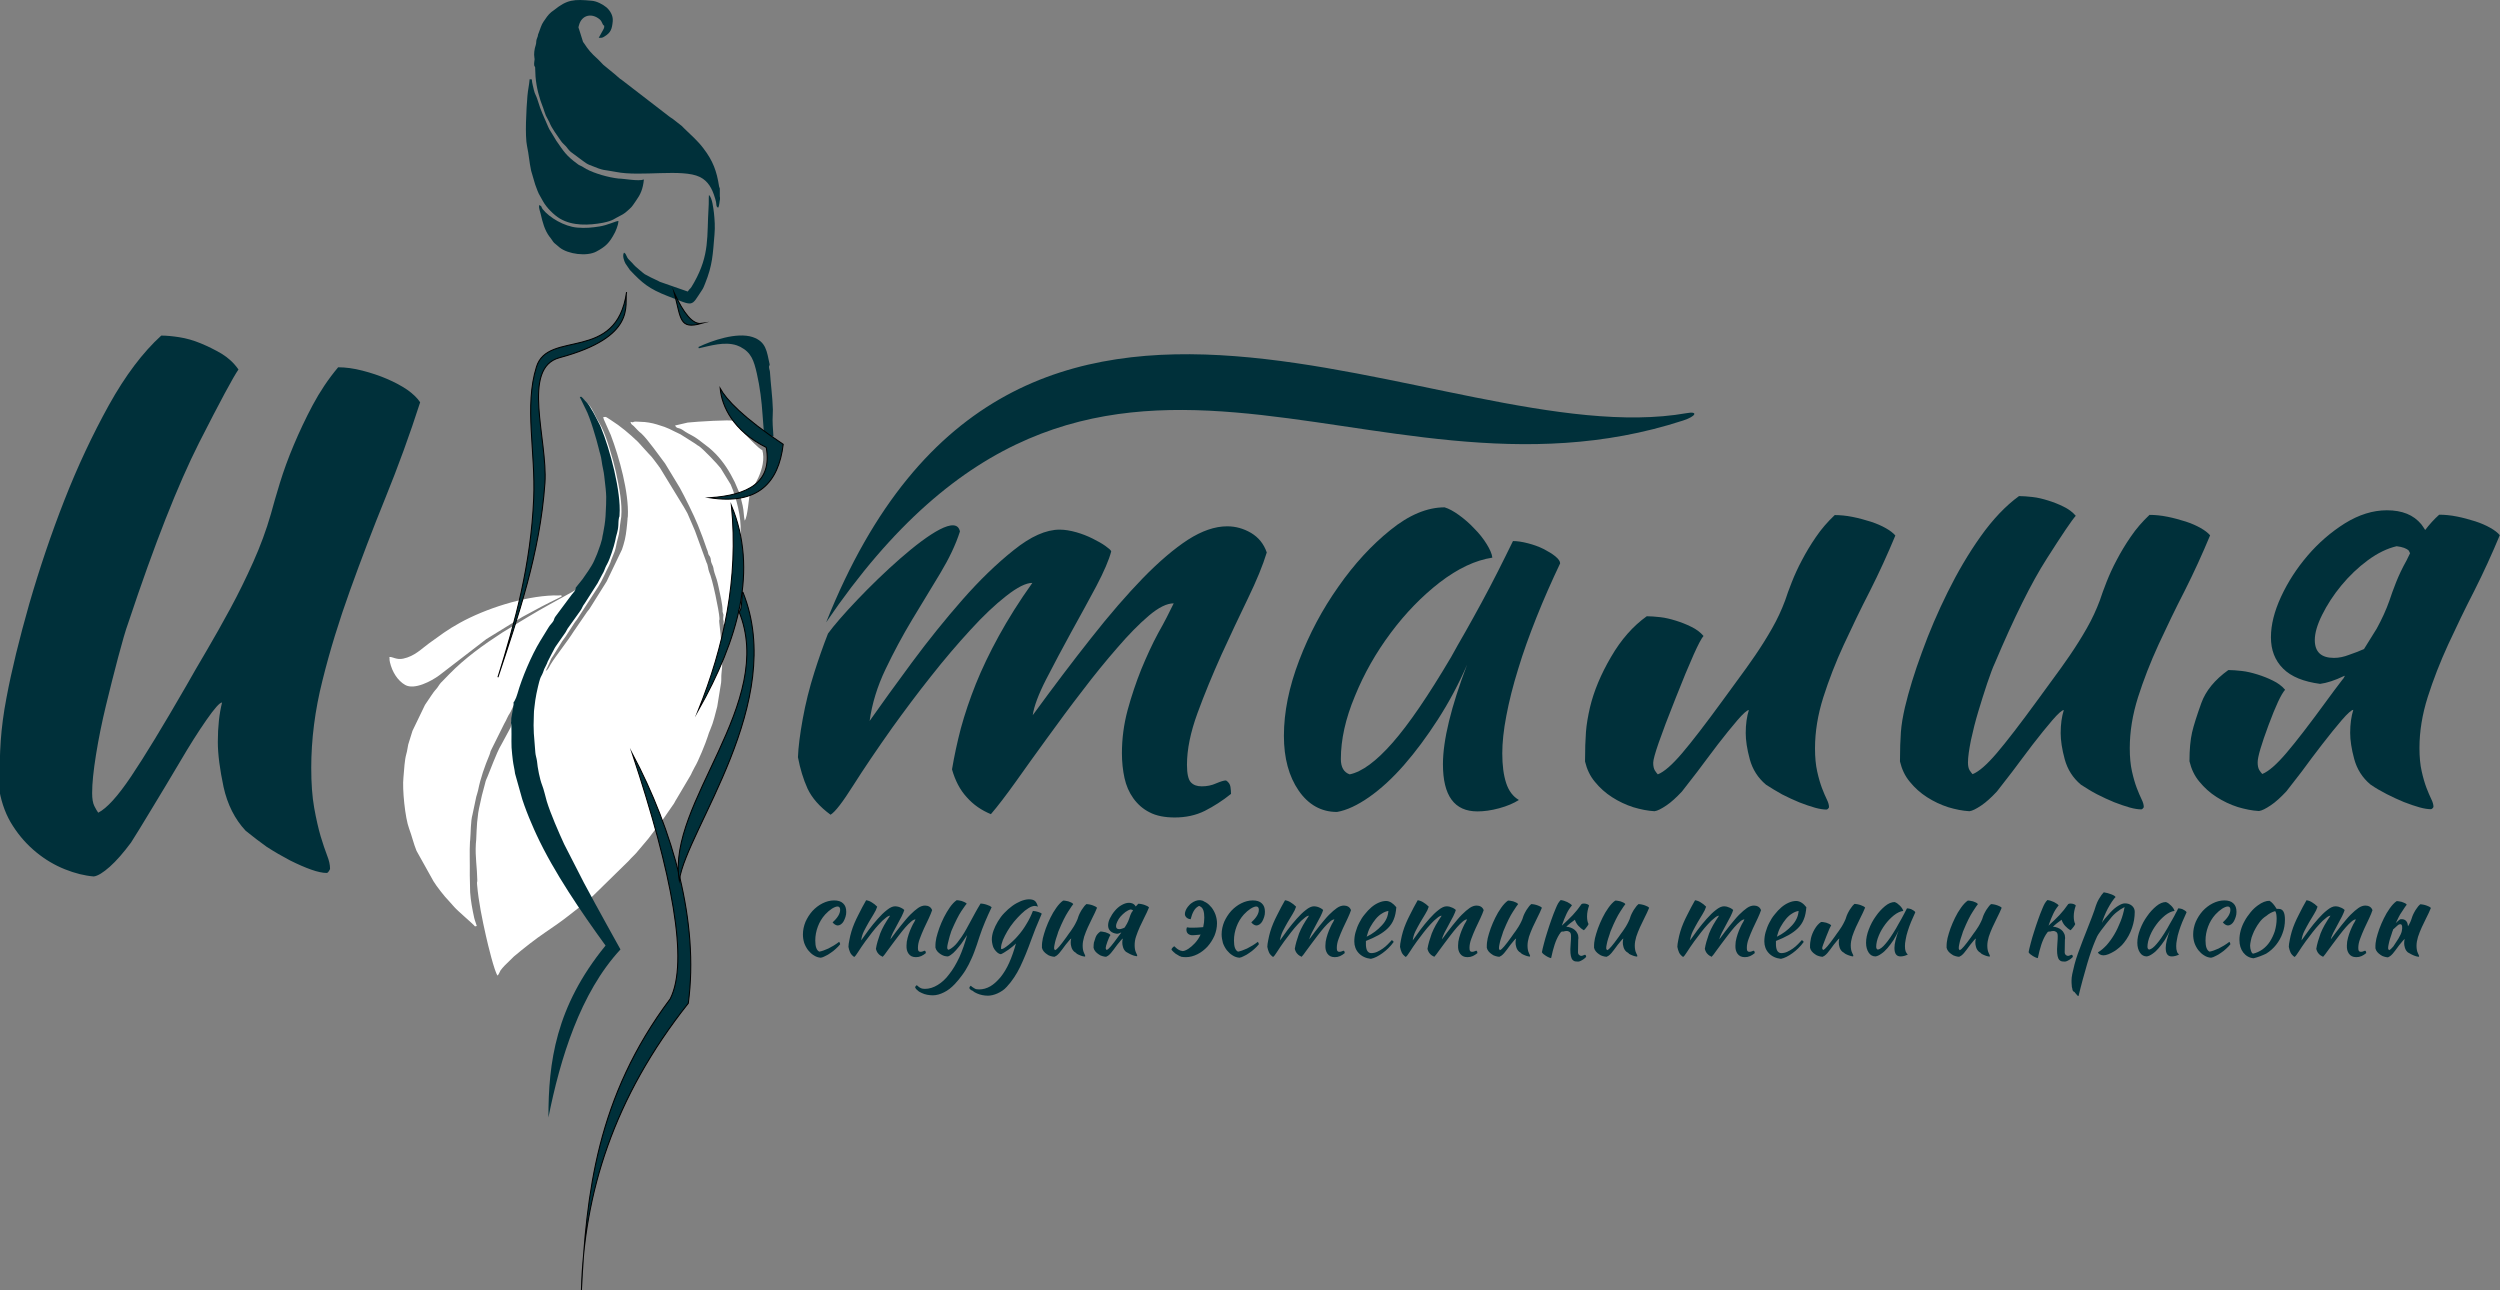
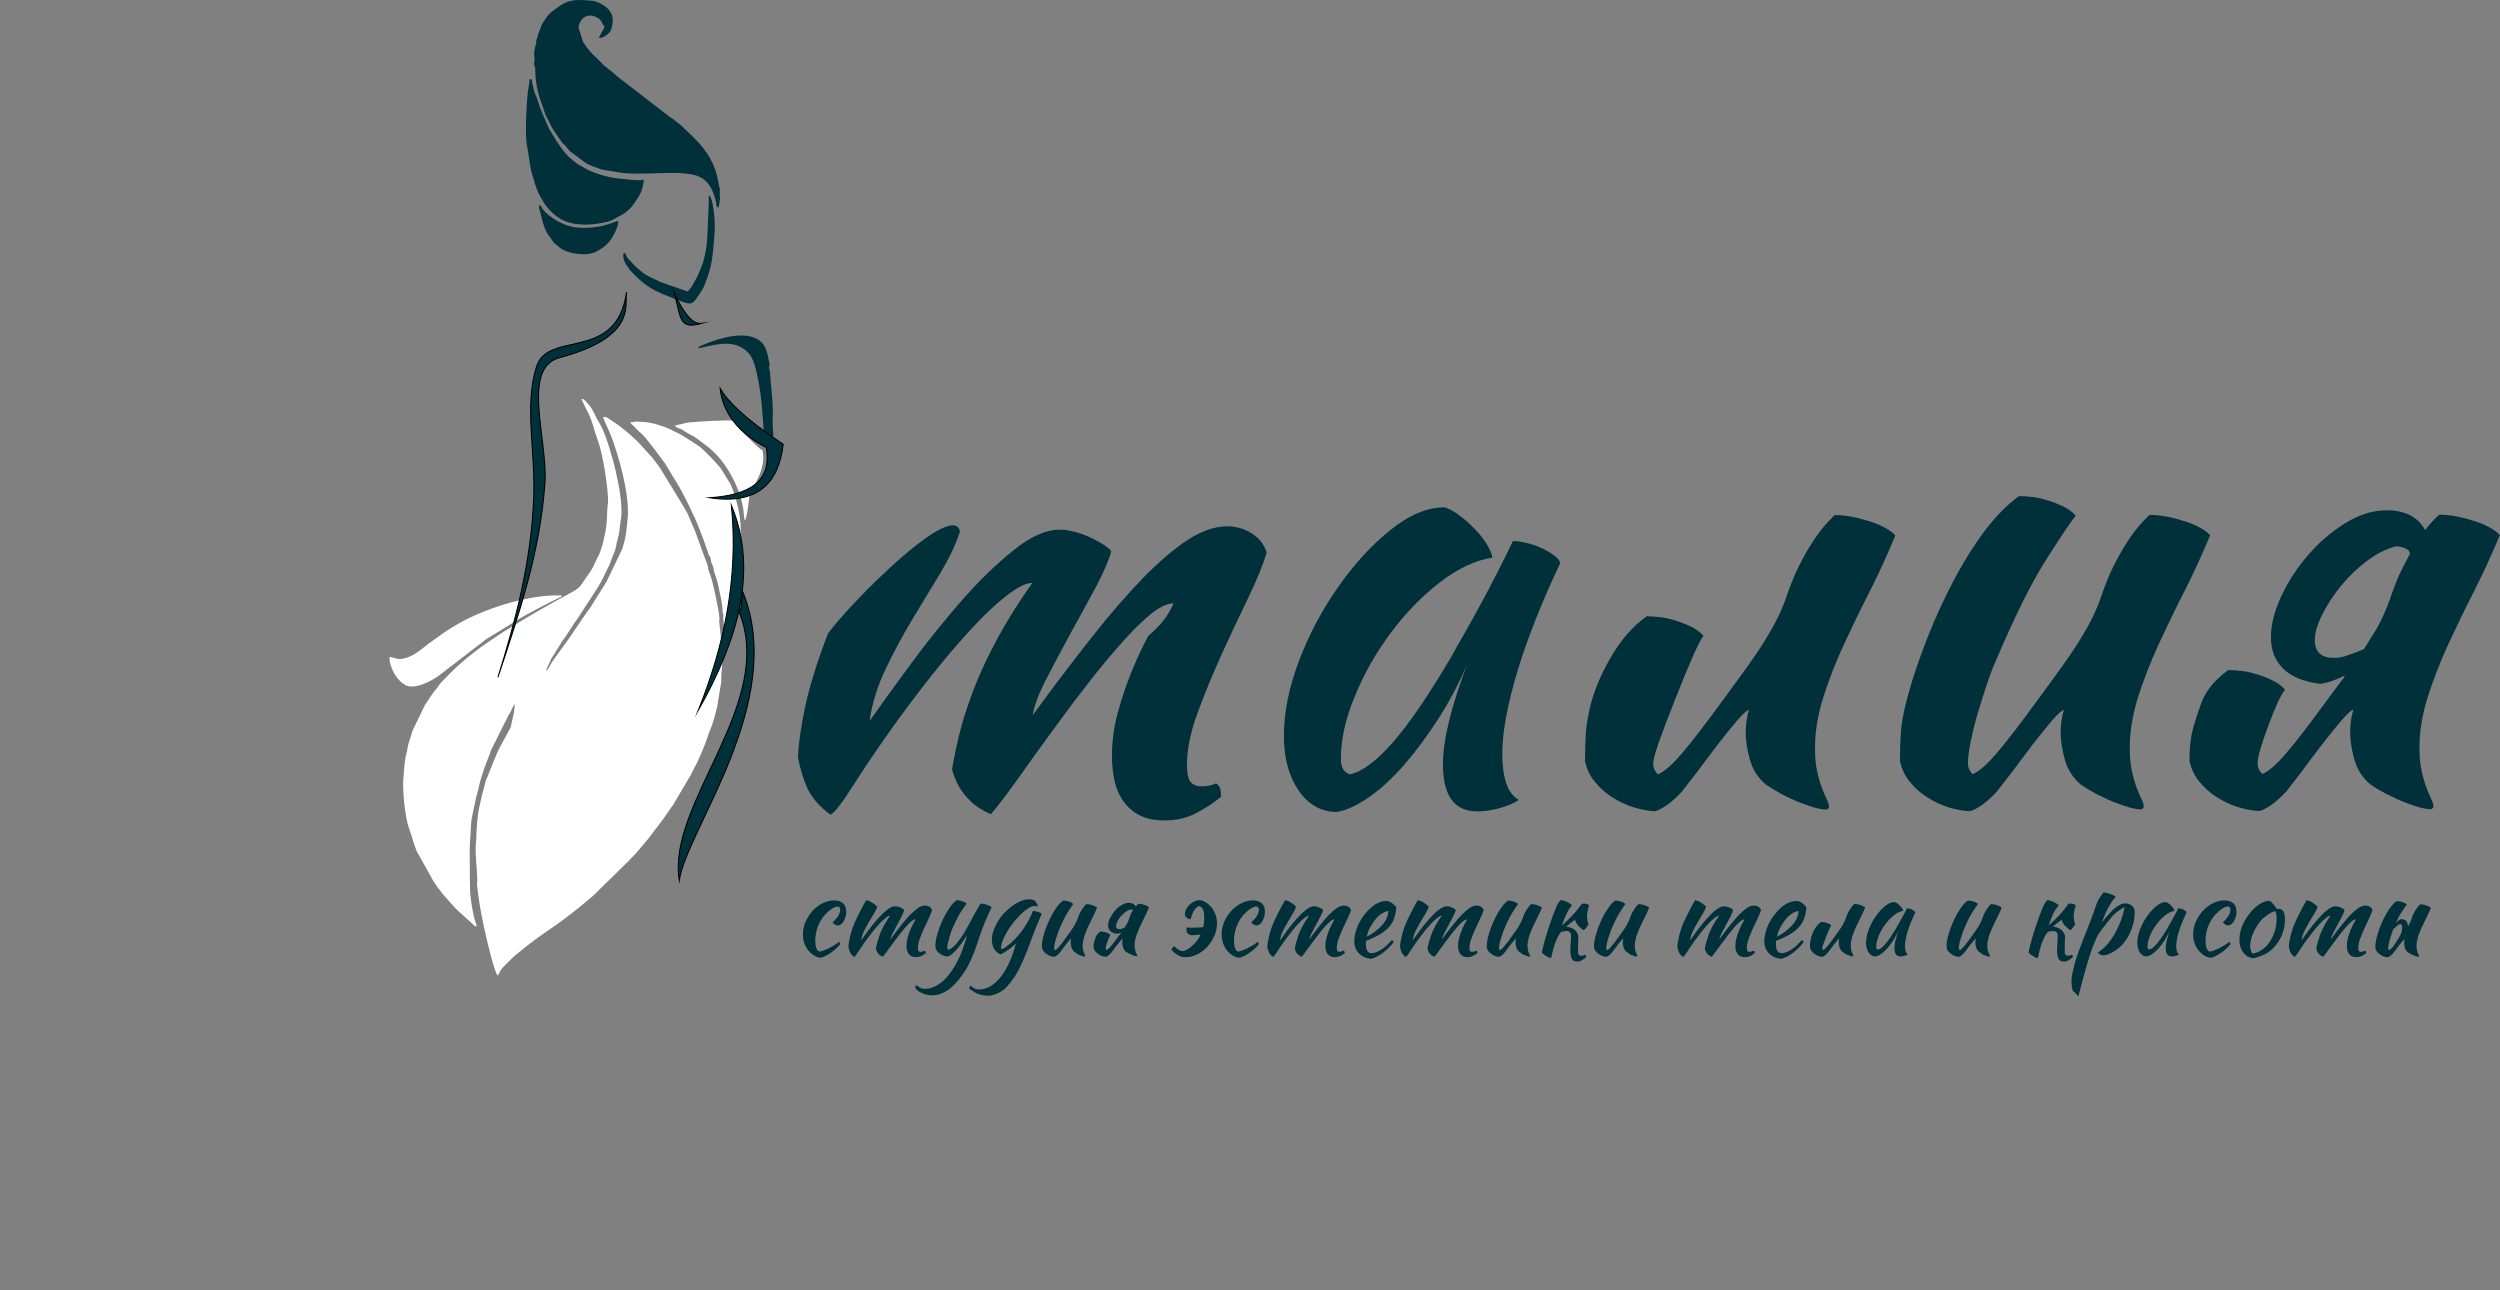
<svg xmlns="http://www.w3.org/2000/svg" id="Слой_1" x="0px" y="0px" viewBox="0 0 1356.6 700.1" style="enable-background:new 0 0 1356.6 700.1;" xml:space="preserve">
  <rect x="0" y="0" width="1356.6" height="700.1" fill="#808080" stroke="none" />
  <style type="text/css"> .st0{fill:#00303A;} .st1{fill-rule:evenodd;clip-rule:evenodd;fill:#00303A;} .st2{fill-rule:evenodd;clip-rule:evenodd;fill:#FFFFFF;} .st3{fill-rule:evenodd;clip-rule:evenodd;fill:#00303A;stroke:#000000;stroke-width:0.567;stroke-miterlimit:22.926;} </style>
  <g>
    <path class="st0" d="M1307.8,300.2c-0.2-0.5-0.5-0.9-0.7-1.4c-1.2-1.2-3.3-2-6.6-2.4c-5.1,1.2-10.3,3.7-15.6,7.6 c-5.3,3.9-10.1,8.5-14.4,13.7s-7.7,10.5-10.4,15.9c-2.7,5.4-4,10-4,13.7c0,6.5,3.5,9.7,10.4,9.7c2.8,0,5.5-0.6,8.3-1.7 c2.8-0.9,5.4-2,8-3.1c2.3-3.7,4.6-7.4,6.9-11.1c2.8-5.1,5.1-10.1,6.9-15.2c0.9-2.8,2.1-6.1,3.6-9.9c1.5-3.8,3.4-7.8,5.7-11.9 C1306.5,302.8,1307.1,301.6,1307.8,300.2L1307.8,300.2z M1272.5,366.6c-0.2,0.2-0.5,0.3-0.7,0.3c-4.8,2.3-9.1,3.7-12.8,4.2 c-9-1.2-15.7-3.9-20.1-8.3c-4.4-4.4-6.6-10-6.6-17c0-6.7,1.8-14,5.5-22c3.7-8,8.5-15.4,14.4-22.3c5.9-6.9,12.6-12.7,20.2-17.5 c7.6-4.7,15.2-7.1,22.8-7.1c8.3,0,14.5,2.5,18.7,7.6c0.7,0.9,1.4,2,2.1,3.1c2.3-3,4.8-5.8,7.6-8.3c3,0,6.2,0.3,9.7,1 s6.7,1.6,9.9,2.6c3.1,1,5.8,2.2,8.1,3.5c2.3,1.3,4,2.6,5.2,4c-4.2,10.1-8.8,20.2-13.8,30.1c-5.1,9.9-9.8,19.7-14.2,29.2 c-4.4,9.6-8.1,19.1-11.1,28.5c-3,9.5-4.5,18.7-4.5,27.7c0,4.8,0.4,9.1,1.2,12.6c0.8,3.6,1.7,6.6,2.6,9c0.9,2.4,1.8,4.4,2.6,6.1 c0.8,1.6,1.2,3,1.2,4.2c0,0.2-0.2,0.6-0.7,1c-0.2,0.2-0.5,0.3-0.7,0.3c-1.6,0-3.7-0.3-6.2-1c-2.5-0.7-5.4-1.7-8.5-2.9 c-3.1-1.3-6.2-2.7-9.3-4.3c-3.1-1.6-6.1-3.3-8.8-5.2c-4.4-3.7-7.3-8.3-8.8-13.8c-1.5-5.5-2.2-10.3-2.2-14.2c0-4.8,0.6-9,1.7-12.5 c-0.9,0-3,1.8-6.2,5.5c-3.2,3.7-6.7,8.1-10.6,13.1s-7.6,10-11.2,14.9c-3.7,4.8-6.5,8.4-8.3,10.7c-3,3.2-5.8,5.8-8.5,7.6 c-2.7,1.8-4.8,2.9-6.4,3.1c-3.7-0.2-7.6-1-11.6-2.2c-4-1.3-7.8-3.1-11.4-5.4c-3.6-2.3-6.7-5.1-9.3-8.3c-2.7-3.2-4.4-6.9-5.4-11.1 c0-6.5,0.5-11.6,1.4-15.6c0.9-3.9,2.6-9.2,5-15.9s7.3-12.7,14.7-18c2.1,0,4.5,0.2,7.3,0.5c2.8,0.3,5.6,1,8.5,1.9 c2.9,0.9,5.7,2,8.3,3.3c2.7,1.3,4.9,2.9,6.7,5c-2.1,2.3-5.1,8.7-9,19.2c-3.9,10.5-5.9,17.2-5.9,20.2c0,1.8,0.3,3.2,0.9,4.2 c0.6,0.9,1.1,1.6,1.6,2.1c3.5-1.4,7.8-5.2,13.1-11.4c5.3-6.2,12.7-15.8,22.1-28.7c2.3-3.2,5.1-6.9,8.3-11.1 C1271.6,368.4,1272,367.5,1272.5,366.6L1272.5,366.6z" />
    <path class="st0" d="M1129.2,425.8c-4.4-3.7-7.3-8.3-8.8-13.8c-1.5-5.5-2.2-10.3-2.2-14.2c0-4.8,0.6-9,1.7-12.5 c-0.9,0-3,1.8-6.2,5.5c-3.2,3.7-6.7,8.1-10.6,13.1c-3.8,5.1-7.6,10-11.2,14.9c-3.7,4.8-6.5,8.4-8.3,10.7c-3,3.2-5.8,5.8-8.5,7.6 c-2.7,1.8-4.8,2.9-6.4,3.1c-3.7-0.2-7.6-1-11.6-2.2c-4-1.3-7.8-3.1-11.4-5.4c-3.6-2.3-6.7-5.1-9.3-8.3c-2.7-3.2-4.4-6.9-5.4-11.1 c0-6.5,0.2-11.8,0.5-15.9c0.3-4.2,1.1-8.7,2.2-13.5c2.1-8.8,5.1-18.7,9.2-29.8c4-11.1,8.7-22,14-32.7c5.3-10.7,11.2-20.8,17.8-30.1 c6.6-9.3,13.6-16.7,20.9-22c2.1,0,4.5,0.2,7.3,0.5c2.8,0.3,5.6,1,8.5,1.9c2.9,0.9,5.7,2,8.3,3.3c2.7,1.3,4.9,2.9,6.7,5 c-2.1,2.3-7.3,10-15.7,23.2c-8.4,13.1-17.8,32.1-28.2,56.7c-1.2,2.5-2.5,6.2-4.2,11.1c-1.6,4.8-3.2,9.9-4.8,15.2 c-1.6,5.3-2.9,10.5-4,15.6c-1,5.1-1.6,9.1-1.6,12.1c0,1.8,0.3,3.2,0.9,4.2c0.6,0.9,1.1,1.6,1.6,2.1c3.5-1.4,7.8-5.2,13.1-11.4 c5.3-6.2,12.7-15.8,22.1-28.7c2.3-3.2,5-6.9,8.1-11.1c3.1-4.2,6.3-8.6,9.5-13.3c3.2-4.7,6.3-9.6,9.2-14.7 c2.9-5.1,5.2-10.1,7.1-15.2c0.9-2.8,2.1-6.1,3.6-9.9c1.5-3.8,3.3-7.8,5.5-11.9c2.2-4.2,4.7-8.4,7.6-12.6c2.9-4.3,6.3-8.2,10.2-11.9 c3,0,6.2,0.3,9.7,1s6.7,1.6,9.9,2.6c3.1,1,5.8,2.2,8.1,3.5c2.3,1.3,4,2.6,5.2,4c-4.2,10.1-8.8,20.2-13.8,30.1 c-5.1,9.9-9.8,19.7-14.2,29.2c-4.4,9.6-8.1,19.1-11.1,28.5c-3,9.5-4.5,18.7-4.5,27.7c0,4.8,0.4,9.1,1.2,12.6c0.8,3.6,1.7,6.6,2.6,9 c0.9,2.4,1.8,4.4,2.6,6.1c0.8,1.6,1.2,3,1.2,4.2c0,0.2-0.2,0.6-0.7,1c-0.2,0.2-0.5,0.3-0.7,0.3c-1.6,0-3.7-0.3-6.2-1 c-2.5-0.7-5.4-1.7-8.5-2.9c-3.1-1.3-6.2-2.7-9.3-4.3S1132,427.6,1129.2,425.8L1129.2,425.8z" />
    <path class="st0" d="M958.3,425.8c-4.4-3.7-7.3-8.3-8.8-13.8c-1.5-5.5-2.2-10.3-2.2-14.2c0-4.8,0.6-9,1.7-12.5 c-0.9,0-3,1.8-6.2,5.5c-3.2,3.7-6.7,8.1-10.6,13.1c-3.8,5.1-7.6,10-11.2,14.9c-3.7,4.8-6.5,8.4-8.3,10.7c-3,3.2-5.8,5.8-8.5,7.6 c-2.7,1.8-4.8,2.9-6.4,3.1c-3.7-0.2-7.6-1-11.6-2.2c-4-1.3-7.8-3.1-11.4-5.4c-3.6-2.3-6.7-5.1-9.3-8.3c-2.7-3.2-4.4-6.9-5.4-11.1 c0-6.5,0.2-11.8,0.5-15.9c0.3-4.2,1.1-8.7,2.2-13.5c2.1-8.8,5.9-17.9,11.4-27.3c5.5-9.5,12-16.8,19.4-22.1c2.1,0,4.5,0.2,7.3,0.5 c2.8,0.3,5.6,1,8.5,1.9c2.9,0.9,5.7,2,8.3,3.3c2.7,1.3,4.9,2.9,6.7,5c-2.1,2.3-7.2,13.6-15.2,33.9c-8.1,20.3-12.1,31.9-12.1,34.9 c0,1.8,0.3,3.2,0.9,4.2c0.6,0.9,1.1,1.6,1.6,2.1c3.5-1.4,7.8-5.2,13.1-11.4c5.3-6.2,12.7-15.8,22.1-28.7c2.3-3.2,5-6.9,8.1-11.1 c3.1-4.2,6.3-8.6,9.5-13.3c3.2-4.7,6.3-9.6,9.2-14.7c2.9-5.1,5.2-10.1,7.1-15.2c0.9-2.8,2.1-6.1,3.6-9.9c1.5-3.8,3.3-7.8,5.5-11.9 c2.2-4.2,4.7-8.4,7.6-12.6c2.9-4.3,6.3-8.2,10.2-11.9c3,0,6.2,0.3,9.7,1c3.5,0.7,6.7,1.6,9.9,2.6c3.1,1,5.8,2.2,8.1,3.5 c2.3,1.3,4,2.6,5.2,4c-4.2,10.1-8.8,20.2-13.8,30.1c-5.1,9.9-9.8,19.7-14.2,29.2s-8.1,19.1-11.1,28.5c-3,9.5-4.5,18.7-4.5,27.7 c0,4.8,0.4,9.1,1.2,12.6c0.8,3.6,1.7,6.6,2.6,9c0.9,2.4,1.8,4.4,2.6,6.1c0.8,1.6,1.2,3,1.2,4.2c0,0.2-0.2,0.6-0.7,1 c-0.2,0.2-0.5,0.3-0.7,0.3c-1.6,0-3.7-0.3-6.2-1c-2.5-0.7-5.4-1.7-8.5-2.9c-3.1-1.3-6.2-2.7-9.3-4.3 C964,429.4,961.1,427.6,958.3,425.8L958.3,425.8z" />
    <path class="st0" d="M821,293.6c2.3,0,5,0.4,8.1,1.2c3.1,0.8,5.9,1.8,8.5,3.1c2.5,1.3,4.7,2.6,6.4,4c1.7,1.4,2.6,2.7,2.6,3.8 c-4.6,9.7-8.9,19.4-12.8,29.2c-3.9,9.8-7.3,19.2-10,28.2c-2.8,9-4.9,17.4-6.4,25.3c-1.5,7.8-2.2,14.6-2.2,20.4 c0,6.5,0.7,11.8,2.1,16.1c1.4,4.3,3.7,7.3,6.9,9.2c-2.8,1.8-6.3,3.3-10.7,4.5c-4.4,1.2-8.3,1.7-11.8,1.7 c-12.5,0-18.7-8.5-18.7-25.6c0-13.1,4.4-31.1,13.1-54c-4.6,10.6-9.9,20.5-15.9,29.8c-6,9.3-12.1,17.5-18.3,24.6 c-6.2,7.1-12.5,12.9-18.9,17.4c-6.3,4.4-12.2,7.2-17.5,8.1c-8.5,0-15.5-3.9-20.8-11.6c-5.3-7.7-8-17.6-8-29.7c0-13,2.8-26.6,8.3-41 c5.5-14.4,12.6-27.7,21.3-40c8.6-12.3,18-22.5,28.2-30.7c10.1-8.2,20-12.3,29.4-12.3c2.3,0.7,4.9,2.1,7.8,4.2 c2.9,2.1,5.7,4.5,8.3,7.3c2.7,2.7,4.9,5.5,6.7,8.4c1.8,2.9,2.9,5.4,3.1,7.4c-9.2,1.4-18.7,5.9-28.5,13.4 c-9.8,7.6-18.7,16.8-26.6,27.4c-8,10.7-14.5,22.1-19.5,34.4c-5.1,12.2-7.6,23.6-7.6,34.1c0,4.4,1.6,7.2,4.8,8.3 c6.7-1.4,14.4-7.1,23.2-17.1c8.8-10,19.4-25.5,31.8-46.5c2.3-4.2,4.9-8.8,7.8-13.8c2.9-5.1,5.8-10.4,8.8-15.9 c3-5.5,5.9-11.1,8.8-16.8C815.7,304.4,818.4,298.9,821,293.6L821,293.6z" />
-     <path class="st0" d="M636.9,327.4c-3.7,0-8.2,2.2-13.5,6.7c-5.3,4.5-11,10.3-17.1,17.4c-6.1,7-12.5,14.8-19,23.4 c-6.6,8.5-12.9,17.1-19,25.5c-6.1,8.4-11.8,16.3-17.1,23.8c-5.3,7.4-9.8,13.3-13.5,17.6c-5.1-2.1-9.5-5.1-13.1-9.2 c-3.7-4-6.3-9.1-8-15.1c1.2-7.2,2.8-14.6,4.8-22.3c2.1-7.7,4.8-15.7,8.1-24c3.3-8.2,7.5-17,12.5-26.1c5-9.1,11-18.7,18.2-28.8 c-3.5,0-8.2,2.4-14.2,7.1c-6,4.7-12.5,10.8-19.4,18.4c-6.9,7.5-14.1,15.9-21.5,25.3c-7.4,9.3-14.3,18.6-20.8,27.6 c-8.5,12-15.6,22.5-21.3,31.5c-5.7,9-9.7,14.3-12.3,15.9c-6-4.4-10.1-9.1-12.5-14.2c-2.3-5.1-4-10.7-5.2-17 c0.2-5.5,1.1-12.5,2.6-20.8c1.5-8.3,3.6-16.8,6.4-25.6c2.2-6.9,4.6-13.8,7.3-20.7c12.2-16.9,68.1-72.9,71.6-55.4 c-2.3,7.2-5.9,14.7-10.7,22.7c-4.8,8-9.9,16.3-15.2,25.1c-5.3,8.8-10.1,17.8-14.5,27c-4.4,9.2-7.3,18.6-8.6,28 c6.5-9.2,14.1-19.8,23-31.8c8.9-12,18-23.3,27.3-33.9c9.3-10.6,18.6-19.6,27.9-27c9.2-7.4,17.5-11.1,24.9-11.1c2.8,0,5.8,0.5,9,1.4 c3.2,0.9,6.2,2.1,9,3.5c2.8,1.4,5.1,2.7,6.9,4s2.9,2.2,3.1,2.9c-1.2,4.6-3.9,10.9-8.1,18.9c-4.3,8-8.8,16.3-13.7,25.1 c-4.8,8.8-9.3,17.2-13.5,25.4c-4.2,8.2-6.6,14.7-7.3,19.5c11.3-15.5,21.9-29.5,31.8-42c9.9-12.6,19.3-23.4,28-32.4 c8.8-9,16.9-15.9,24.4-20.8c7.5-4.8,14.6-7.3,21.3-7.3c4.6,0,8.9,1.2,13,3.6c4,2.4,6.9,5.9,8.5,10.6c-2.1,6.9-5.5,15.2-10.2,24.9 c-4.7,9.7-9.5,19.9-14.4,30.6c-4.8,10.7-9.2,21.3-13,31.7c-3.8,10.4-5.7,19.7-5.7,28c0,4.8,0.7,8,2.1,9.5c1.4,1.5,3.3,2.2,5.9,2.2 c2.8,0,5.4-0.5,7.8-1.6c2.4-1,4.2-1.6,5.4-1.6c1.4,0.9,2.2,2.1,2.4,3.5c0.2,1.4,0.3,2.7,0.3,3.8c-4.6,3.7-9.3,6.7-14.2,9.2 c-4.8,2.4-10.3,3.6-16.3,3.6c-5.5,0-10.1-0.9-13.7-2.8c-3.6-1.8-6.5-4.4-8.8-7.6c-2.3-3.2-3.9-6.9-4.8-11 c-0.9-4.2-1.4-8.6-1.4-13.5c0-7.8,1-15.6,3.1-23.4c2.1-7.7,4.6-15.1,7.4-22.1c2.9-7,5.9-13.6,9.2-19.7 C631.8,337.7,634.6,332.2,636.9,327.4L636.9,327.4z" />
-     <path class="st1" d="M448.3,337.7c145.4-214.1,291.8-53.1,465-109.5c7.1-2.3,8.4-5.2,1.9-4C781.9,247.6,550.8,80.5,448.3,337.7 L448.3,337.7z" />
+     <path class="st0" d="M636.9,327.4c-3.7,0-8.2,2.2-13.5,6.7c-5.3,4.5-11,10.3-17.1,17.4c-6.1,7-12.5,14.8-19,23.4 c-6.6,8.5-12.9,17.1-19,25.5c-6.1,8.4-11.8,16.3-17.1,23.8c-5.3,7.4-9.8,13.3-13.5,17.6c-5.1-2.1-9.5-5.1-13.1-9.2 c-3.7-4-6.3-9.1-8-15.1c1.2-7.2,2.8-14.6,4.8-22.3c2.1-7.7,4.8-15.7,8.1-24c3.3-8.2,7.5-17,12.5-26.1c5-9.1,11-18.7,18.2-28.8 c-3.5,0-8.2,2.4-14.2,7.1c-6,4.7-12.5,10.8-19.4,18.4c-6.9,7.5-14.1,15.9-21.5,25.3c-7.4,9.3-14.3,18.6-20.8,27.6 c-8.5,12-15.6,22.5-21.3,31.5c-5.7,9-9.7,14.3-12.3,15.9c-6-4.4-10.1-9.1-12.5-14.2c-2.3-5.1-4-10.7-5.2-17 c0.2-5.5,1.1-12.5,2.6-20.8c1.5-8.3,3.6-16.8,6.4-25.6c2.2-6.9,4.6-13.8,7.3-20.7c12.2-16.9,68.1-72.9,71.6-55.4 c-2.3,7.2-5.9,14.7-10.7,22.7c-4.8,8-9.9,16.3-15.2,25.1c-5.3,8.8-10.1,17.8-14.5,27c-4.4,9.2-7.3,18.6-8.6,28 c6.5-9.2,14.1-19.8,23-31.8c8.9-12,18-23.3,27.3-33.9c9.3-10.6,18.6-19.6,27.9-27c9.2-7.4,17.5-11.1,24.9-11.1c2.8,0,5.8,0.5,9,1.4 c3.2,0.9,6.2,2.1,9,3.5c2.8,1.4,5.1,2.7,6.9,4s2.9,2.2,3.1,2.9c-1.2,4.6-3.9,10.9-8.1,18.9c-4.3,8-8.8,16.3-13.7,25.1 c-4.8,8.8-9.3,17.2-13.5,25.4c-4.2,8.2-6.6,14.7-7.3,19.5c11.3-15.5,21.9-29.5,31.8-42c9.9-12.6,19.3-23.4,28-32.4 c8.8-9,16.9-15.9,24.4-20.8c7.5-4.8,14.6-7.3,21.3-7.3c4.6,0,8.9,1.2,13,3.6c4,2.4,6.9,5.9,8.5,10.6c-2.1,6.9-5.5,15.2-10.2,24.9 c-4.7,9.7-9.5,19.9-14.4,30.6c-4.8,10.7-9.2,21.3-13,31.7c-3.8,10.4-5.7,19.7-5.7,28c0,4.8,0.7,8,2.1,9.5c1.4,1.5,3.3,2.2,5.9,2.2 c2.8,0,5.4-0.5,7.8-1.6c1.4,0.9,2.2,2.1,2.4,3.5c0.2,1.4,0.3,2.7,0.3,3.8c-4.6,3.7-9.3,6.7-14.2,9.2 c-4.8,2.4-10.3,3.6-16.3,3.6c-5.5,0-10.1-0.9-13.7-2.8c-3.6-1.8-6.5-4.4-8.8-7.6c-2.3-3.2-3.9-6.9-4.8-11 c-0.9-4.2-1.4-8.6-1.4-13.5c0-7.8,1-15.6,3.1-23.4c2.1-7.7,4.6-15.1,7.4-22.1c2.9-7,5.9-13.6,9.2-19.7 C631.8,337.7,634.6,332.2,636.9,327.4L636.9,327.4z" />
    <path class="st2" d="M218.8,357.4c-3.6,0.8-5.8-1.1-7.5-0.9c0.2,1.3-0.1,1.1,0.3,2.9c1.2,5.2,4.2,10,8.3,12.3 c5,2.8,14.2-2.1,18.4-5.2l25.6-19.7l19.5-12c9-4.9,11.9-6.5,21.4-11.1l-0.2-0.7c-1.3,0.2-2.8,0.1-4.2,0.1 c-16.3,0.5-37,7.2-50.9,14.9c-7.2,4-10.1,6.4-16.7,11.1C228.8,352,225,356.1,218.8,357.4L218.8,357.4z M279.3,382.1 c0.1,1-0.3,3.5-0.4,4.5l-1.8,8.1l-4.8,8.9c-1.9,3.1-3.2,6.6-4.6,9.9l-3.1,7.8c-0.7,1.6-1,2.1-1.4,3.9l-1.7,6.4 c-0.6,3.2-1.5,6.2-2,9.5l-0.6,5.2c-0.3,3.4-0.3,6-0.5,9.5l-0.2,2.2c0,0.1,0,0.2,0,0.2c-0.4,6.6,0.7,12.7,0.8,19.4 c0,1.6-0.3,0.5-0.1,2.6c0.8,9.2,2.8,18.8,4.8,27.7c1,4.5,4.6,19.4,6.3,21.5c0.8-0.8,1-1.8,1.6-2.8c0.6-0.9,1.5-1.8,2.3-2.7l5-4.9 c5.5-4.6,11.3-9.2,17.2-13.2c4-2.7,8.2-5.6,11.9-8.5l5.9-4.6l7.7-6.4l19.4-19c1.7-2,3.8-3.7,5.4-5.8l5.4-6.4l8.4-11.1l4.7-6.8 c1.2-1.5,1.2-2.1,2.2-3.6l7.4-12.5c0.5-0.8,0.6-1.1,1-2l1.5-2.9c1.8-2.8,6.1-13.4,7-16.4c0.5-1.5,0.8-2.6,1.5-4.1 c1.6-3.6,2.7-8.5,3.7-12.3l2.1-13c0.2-1.7,0-3.3,0.2-4.9c1.2-9.2-0.3-18.7-1.2-27.8c-0.2-1.9,0.2-0.6,0.1-2.3 c-0.2-3.9-3.8-21.3-5.6-25.1c-0.6-1.4-0.6-3.7-1.4-5l-6.3-17.3c-1.5-3.4-2.7-6.4-4.1-9.5l-1.7-3c-0.1-0.1-0.5-1-0.6-1l-12.7-20.8 c-0.3-0.3-0.3-0.4-0.5-0.6c0,0-0.1-0.1-0.1-0.2c-1.7-2.2-3.4-4.8-5.4-6.7l-5.8-6.4c-4.6-4.4-9.4-8.5-14.8-11.9 c-0.7-0.4-1-0.7-1.7-1.1c-1-0.6-0.9-0.7-2.4-0.4c0.2,1,0.5,1.5,0.9,2.4l3.2,7.2c4.7,12.4,9.9,31.3,9.3,44.1l-0.2,1.4 c0,0.1,0,0.2,0,0.2c0,0.1,0,0.2,0,0.2l-0.2,2.3c-0.4,4-0.8,7.7-2,11.5l-0.8,2.5c0,0.1-0.1,0.2-0.1,0.2l-8.2,17.1l-9.2,14.7 c-0.6,0.9-0.8,1-1.4,1.8l-7.4,10.8c-3.1,5-9.2,12.5-12.4,17.7c-0.8,1.3-1.3,2.9-2.7,3.6l1.9-4.1c0.4-0.8,0.5-1.2,0.9-2.1 c0.4-1,0.8-1.2,1.3-2.1l4.9-7.9c0.9-1.4,1.7-2.1,2.6-3.7l2.6-4c1-1.5,1.5-2.5,2.7-3.9l11.6-17.9c2.3-3.6,3.9-7.7,5.9-11.5 c0.3-0.6,0.1-0.1,0.3-0.7c0.5-0.9,0.5-1.4,0.9-2.4l1.8-4.5c0.8-2.1,1-4.8,1.7-6.9c1.1-3.6,1-6.5,1.6-10l0.3-1.9 c0.6-7.4-1-15.5-2.9-24.4c-1.5-6.7-5-18.9-7.9-24.6l-1.5-2.7c-2-3.1-2.9-6.5-5.4-9.3c-0.5-0.6-1-1.2-1.6-1.8c-0.1-0.1-1-0.8-1-0.8 c-1-0.5,0.5-0.5-1.3-0.3l3.3,6.8c2.7,4.9,3.5,10.1,5.4,15.1c2.8,7.3,5.3,23.3,5.7,31.5c0,0.7,0.1,2.2,0,3c-0.1,1.2-0.1,0.4-0.2,1.4 c-0.6,5.2,0.1,7.5-1.3,14.7l-0.5,2.2c-0.6,3.5-1.6,6.8-3,10l-0.5,0.9c0,0.1-0.1,0.2-0.1,0.2l-2.5,5.2c-0.6,1-0.6,1.2-1.2,2.2 l-2.9,4.1c-2.9,4.2-2.7,4.8-7,7.2c-8.2,4.6-16.2,8.8-24.1,13.6l-4.8,2.9c-2.9,1.9-6.2,3.7-9.3,5.7c-10.2,6.6-20.2,13.8-28.7,22.5 l-3.6,3.7c-1.5,1.4-1.9,2.2-3,3.8c-0.8,1.1-1.1,1-3.1,4l-3.5,5.2c0,0.1-0.1,0.2-0.1,0.2l-6.7,13.9l-2.3,7.4c-0.4,1.7-0.5,3.4-1,5 c-1,3.5-1.2,8.5-1.5,11.7c-0.1,0.7-0.1,0.7-0.1,1.2c-0.7,6.2,0.9,22.1,3.1,27.8c1.5,4,2.4,8.1,4,12l9.2,16.5 c1.4,2.4,6.3,8.7,8,10.3l3.3,3.7c2,2.3,10.7,9.6,11.2,10.5l1-0.2c-0.4-1.5-0.9-2.4-1.4-4.4c-1-4.6-1.9-9.3-2.2-13.9l-0.2-9.2 c0-0.1,0-0.2,0-0.2c0-0.1,0-0.2,0-0.2l0-0.4c0.1-5.4-0.2-12.7,0.1-17.3c0.1-0.9,0-0.1,0.1-0.9c0.4-4.3,0.2-10.2,1.3-14.1l2-9.5 c0.3-1.1,0.7-2.2,1-3.5c1.3-6.6,3.6-13.1,6.2-19.3c0.3-0.8,0.4-1.2,0.6-2l7.4-14.9c1.2-1.9,1.8-4,3.1-5.8 C277.6,385.5,278.2,383.3,279.3,382.1L279.3,382.1z M389.9,318.4c0.8,3.6,2.2,9.6,2.2,13c0,0.7-0.1,0.3,0.1,0.9 c0.3,1.4,0.5,0.7,0.3,2.3c-0.2,2.4,0.1,1.3,0.2,2.7l-0.1,1.6l1-0.2l5.7-22.3l1.8-12.4c0.1-0.7,0-0.2,0.2-0.9 c0.6-3.6,0.4-7.4,0.5-11l0.1-3.5c0.4-7.8-2.3-18.6-5.4-25.7l-5.4-8.8c-1.8-2.4-9.7-10.6-11.8-12c-1.1-0.7-0.9-0.4-2.1-1.4l-7.9-5 c-6.1-2.8-5.8-3.3-12.9-5.4c-2.6-0.8-6-1.4-8.6-1.4l-1.9-0.1c-3.5-0.2-1.2,0.8-3.8,0.1c0.5,1.6,0.8,1.4,1.8,2.3 c0.7,0.7,1.3,1.3,2,2.1c0.8,0.9,1.3,1.2,2.1,1.9c3.5,3.2,9.9,12.4,12.9,16.3l8,13.2c2.5,4.5,7.7,15,9.8,20.2 c0.9,2.2,1.7,4.3,2.6,6.7l1.7,4.8c0.1,0.4,0.2,0.5,0.3,0.9c1.3,3.1,0.7,2.5,1.2,3.6c0.5,1.1,0.4,0.2,0.9,1.5c0.3,0.6,0.3,1.3,0.4,2 c0,0.1,0.1,0.4,0.1,0.5c0.1,0.4,0.1,0.4,0.2,0.6c1.6,3.3,0.7,2.5,1.6,5.3C388.6,313.2,389.3,315.5,389.9,318.4L389.9,318.4z M366.3,230.9c0.8,1.5,1.4,1.2,2.8,1.7c1,0.4,1.9,1.1,2.8,1.7c1.8,1.2,4.2,2.1,6.9,4.1c0.1,0,0.1,0.1,0.2,0.2 c0.1,0,0.1,0.1,0.2,0.1l5.6,4.3c4.9,4.1,8.7,9,11.8,14.6l2.1,4c2.3,5.6,2.5,4.7,4.3,12.8c0.7,3.2,0.5,5.3,1.1,8.1 c1.7-2,2.2-12.9,3-15.5c0.2-0.7,9.5-12.8,6.5-23c0.1,1.7-12.7-11.7-15.8-15.6c-0.7-0.8-20.1,0.4-24.6,0.9L366.3,230.9L366.3,230.9z " />
    <path class="st1" d="M379,188.3l0.2,0.7c6.4-1.4,14-3.8,20.6-1.6c0.8,0.3,1.2,0.5,1.9,0.8c6,3.1,7.4,7.5,9,14.5 c1.7,7.5,2.6,14.9,3.1,22.4l0.7,9.2c0,0.8,0.1,1.7,0.1,2.5h5.1c-0.3-4.1-0.6-8.6-0.4-11.1l0.1-3.5c-0.2-6.8-1.2-14-1.6-20.5 c0-0.6-0.1-0.2-0.3-1.3c-0.6-2.6,0.4-1.6,0.1-2.9c-1.5-6.8-1.8-12.1-9.2-14.6C399.8,180.1,386.3,184.8,379,188.3L379,188.3z" />
-     <path class="st1" d="M312.4,318.9c0.1,1.6-1.1,2.4-2.1,3.7l-9,12.1c-0.6,0.9-0.5,1.2-0.9,2.1c-0.7,1.3-1.9,2.2-2.7,3.6 c-1.7,2.7-2.9,4.8-4.6,7.5c-4.7,7.7-9.9,20-12.3,28.5c-0.6,2.1-0.8,2.3-1.7,4.2l-0.4,0.4c0.2,1.3-0.6,5.1-0.9,6.8l-0.1,0.6 c-0.5,2.1-0.1,2.5-0.4,3.8c0.5,2.3,0.1,9.7,0.3,13.5c0.2,2.3,0.4,4.9,0.7,7c0.3,2.5,0.9,4.6,1.2,7.1l3.9,13.9 c1.4,4.3,3.3,9.2,5.1,13.3c0.9,2.2,1.8,4.1,2.7,6.1c9.4,20.2,24.2,41.8,37.4,60c-27.2,33.3-31,63.5-31,93.3 c6.4-32,17.3-67.7,39.1-91.2c0,0-12.6-22.6-19.8-36.1l-10.8-21.1c-2.8-6.1-7.4-16.6-9.4-23.2c-0.7-2.4-1.6-6.5-2.5-8.7 c-1.3-3.3-2.5-9.5-2.8-13.1c-0.2-1.6-0.8-3.1-0.9-4.7c-0.7-9.6-1.2-11.1-0.8-20.6c0-1.3,0.1-2.4,0.3-3.9c0.3-2.6,0.6-5.1,1.1-7.4 c2.6-12.2,2.3-7.4,4.2-13.3l0.9-1.8c0-0.1,0.1-0.2,0.1-0.2c0.4-0.7,0.6-1.3,0.9-2.1l2.2-4.3c0.8-1.3,1.4-2.9,2.2-4l5.3-7.6 c0.4-0.8,0.6-1.2,1.1-2l7-9.8c1-1.4,1-2.3,2.3-3.9l6.5-10.2c0.1-0.1,0.4-0.6,0.4-0.6l2.7-5.1c1-1.5,1.2-2.8,2-4.4 c0.2-0.4,0.3-0.5,0.5-0.9c0-0.1,0.2-0.4,0.2-0.4c1.5-2.8,3.5-9.1,4.2-12.2c0.2-0.8,0.3-1.6,0.5-2.4c1.9-6.3,0.9-6.8,1.6-10.3 c0-0.1,0-0.2,0.1-0.2c0-0.1,0-0.2,0.1-0.2l0.1-1c0-0.1,0-0.2,0-0.2c0.9-12.4-5.1-35.3-10.2-47.6c-0.2-0.4-0.3-0.7-0.5-1.1l-2.8-5.4 c-0.5-1.1-0.9-1.6-1.4-2.5c-0.7-1.3-1.9-3.3-2.9-4.4l-2.5-2.6c-1-0.5,0.5-0.5-1.3-0.3l3.3,6.8c2.3,4.2,5.9,16.6,6.9,20.8 c0.7,3.2,1.3,4,1.7,7.3c0.3,2.6,1.2,5.7,1.4,8.1c1.4,11.7,1.2,11,0.7,21.6c-0.2,3.4-0.8,6.7-1.3,9.3c-0.3,1.2-0.4,2-0.6,3.2 c-0.5,2.1-1.2,4-1.9,5.9l-0.8,2.2c-0.3,0.7-0.2,0.4-0.3,0.7l-1.2,2.8c-1.5,3.5-5,8.1-6.4,10.2L312.4,318.9L312.4,318.9z" />
-     <path class="st3" d="M343.1,408.9c22.2,41.8,36.3,91.6,30.4,135.5c-40.6,51.2-56.6,103.2-58,155.7c2.7-52.5,8.2-104.7,48.2-158.1 C373.8,521.9,364.8,474.5,343.1,408.9L343.1,408.9z" />
    <path class="st3" d="M396.9,274.3c14.5,34.9,3.9,72.4-18,111.2C392.8,350.8,400.8,314.3,396.9,274.3L396.9,274.3z" />
    <path class="st3" d="M400.9,331.6c2.1,1.3,1.4-12.2,2.3-10.1c23.8,59.6-30.5,128.4-34.6,156.2C361.7,435.7,421.6,381.6,400.9,331.6 L400.9,331.6z" />
    <path class="st3" d="M425,241.1c-21.7-14.4-30.9-24.3-34.2-30.3c0.9,9.8,7.1,23,25,32c3.4,19-9.9,25.9-30.7,27.3 C411.2,274.1,422.5,262.1,425,241.1L425,241.1z" />
    <path class="st3" d="M340,158.5c-1.3,6.9,6,24.2-36.4,35.6c-20.9,5.6-6.3,44.4-7.9,68.1c-2.7,38.2-14.5,72.1-25.5,105.3 c9.3-29.8,17.9-61.3,19.4-96.9c1.1-25.5-5.2-50.2,1.5-71.5C297.3,178.8,334.6,197,340,158.5L340,158.5z" />
    <path class="st1" d="M332.5,11.5c-0.4,4.2-1,6.2-4.5,8.3c-1.1,0.7-1.4,0.8-3.1,0.7l2.5-4.5c0.5-1,0.4-0.6,0.5-2 c-1.3-0.7-0.9-2.1-2.5-3.5c-4.3-3.6-9.7-2.4-11.2,3.1c-0.5,1.8-0.3,1.1,0,2.2l2.2,7c0,0.1,0.1,0.2,0.2,0.2c2.6,4,4.2,5.9,7.7,9 c1,0.9,1.9,2,3,3.1l6.7,5.5c0.6,0.5,0.9,0.9,1.5,1.3c0.8,0.7,0.8,0.8,1.8,1.4L363,63.1c0.8,0.7,1.1,0.7,1.9,1.3l5,3.9 c0.6,0.6,1,1,1.6,1.6c3.6,3.5,7.2,6.6,10.2,10.6c5.2,6.8,7.2,12.3,8.5,20.6c0,0.1,0,0.2,0.1,0.3c0,0.1,0,0.2,0.1,0.3 c0,0.1,0.1,0.2,0.1,0.3c0,0.1,0.1,0.2,0.1,0.3l0,4.3c0,0.1,0.1,0.4,0.1,0.5l0,1c-0.3,1.2-0.3,3.5-1,4.6c-1.4-0.7-0.6-1.5-1.5-4.5 c-0.2-0.8-0.1-0.3-0.3-1c-1.4-4.7-3.6-9-8.2-11.2c-9.5-4.6-32,0-45.4-2.7c-7.6-1.5-5.6-0.2-14.4-3.8c-1.3-0.5-2.4-1.3-3.6-2.2 l-6.6-4.9c-1.1-1-1.7-1.9-2.6-3c-1-1.1-1.9-1.7-2.7-2.9c-2.1-3.2-4.9-6.6-6.3-10.2l-1.9-3.6c-0.6-1.4-0.9-2.7-1.4-4 c-2.2-5.5-3.7-11.1-4.2-17.1l-0.2-4.6c0.1-1.4-0.8-0.3-0.5-3.3c0-0.2,0.2-1.5,0.2-1.6l-0.1-0.7c-0.4-2.1,0-4.9,0.7-6.9 c0.5-1.5,0-2.2,0.8-4c0.4-1.1,0,0.5,0.4-1.3c0.2-0.8-0.1-0.2,0.4-1.3c0.8-2,1.5-4.6,2.6-6.1c1.3-1.9,2.5-3.8,4.2-5.2l0.4-0.3 c0.5-0.4,0.7-0.5,1.1-0.8c7.2-5.8,10.8-6,20.5-5.1c2.7,0.2,6.1,2,8,3.6C330.9,5.6,332.8,8.3,332.5,11.5L332.5,11.5z" />
    <path class="st1" d="M349.4,97.4c-0.5,5.2-1.9,8.2-4.2,11.4c-1.2,1.6-1.9,3.1-3.4,4.4c-2.2,2-2.9,2.7-5.3,3.9 c-3.4,1.6-3.5,2.6-9.4,3.8c-7.5,1.4-16.4,1.8-23.3-2.3c-3.3-2-7.2-5.9-9.1-9.3c-2.7-4.9-2.1-3.2-4.3-9.2l-2.2-7.5 c-1-4.7-1.2-8.6-2.2-13.3c-1.2-5.5-0.4-20,0.2-27.2c0.3-3.6,0.9-5.6,1.2-9.1l1.2,0.1c0,1.7,0.8,4.1,1.1,5.7 c0.5,2.3,1.3,3.1,1.9,5.1c2.3,7.5,3.1,8.3,5.9,15c0.7,1.7,1.6,2.7,2.6,4.5l1.8,3c4.1,5.8,5,7.8,11.5,12.6c0.9,0.7,1.4,0.8,2.4,1.3 c0.8,0.4,1.5,1,2.3,1.4c4.7,2.5,12.1,4.6,17.6,5.2C338.6,96.9,346.5,98.5,349.4,97.4L349.4,97.4z" />
    <path class="st1" d="M313.2,123.5c4.5,0.4,8.2,0,12-0.6c4.6-0.7,9-3,10.4-3c-0.1,1.5-0.5,2.8-1,4.1c-0.4,1-0.4,1-0.7,1.7l-0.3,0.6 c-2.9,5.6-5.1,7.6-10,10.2c-5.2,2.8-15.3,1.4-19.8-2.1l-3.1-2.6c-0.5-0.5-0.8-1-1.2-1.6l-1-1.4c-0.1-0.1-0.1-0.2-0.2-0.2 c-2.8-3.7-3.9-8.1-4.9-12.5c-0.4-1.8-1-2.7-0.9-4.8c1.7,0.6,1,0.7,1.9,2.1C298.1,118.1,306.2,122.9,313.2,123.5L313.2,123.5z" />
    <path class="st1" d="M387.7,127.4c-0.9,10.6-1,16.4-5.1,26.5c-0.5,1.2-0.9,2.4-1.6,3.4c-6.3,9.4-4,9-18.6,3.4 c-10.3-4-13.9-7.1-20.6-14.2l-2.4-3.5c-0.8-1.5-1.8-4.3-0.8-5.9c1.5,0.7,1,2.2,2.8,3.9c3.2,3.1,1.7,2.2,5.3,5.2 c4.4,3.7,2.1,1.9,6.6,4.4c1.7,0.9,3.2,1.4,4.7,2.3l15.2,5.3c1.7-2.6,0.7,0,3.5-5c8.5-15.2,6.8-24.8,7.8-40.6c0.2-2.7,0-4.6,0.2-6.8 c1.8,1.5,2.4,7.3,2.7,9.6C387.8,119.2,388.1,123.1,387.7,127.4L387.7,127.4z" />
    <path class="st3" d="M365.9,159c3.7,14.1,2.7,19.9,14.8,16.5C375.9,176.2,371,170.1,365.9,159L365.9,159z" />
-     <path class="st0" d="M133.3,450.8c-5.9-6.3-9.9-14.3-12-23.8c-2-9.5-3.1-17.6-3.1-24.4c0-8.3,0.8-15.4,2.3-21.4 c-1.3,0-4.1,3.2-8.5,9.5c-4.4,6.3-9.2,13.9-14.3,22.6c-5.2,8.7-10.2,17.2-15.3,25.5c-5,8.3-8.8,14.5-11.3,18.4 c-4.1,5.5-7.9,9.9-11.5,13.1c-3.6,3.2-6.5,5-8.7,5.3c-5-0.4-10.2-1.7-15.7-3.9c-5.5-2.2-10.6-5.2-15.5-9.2 c-4.9-4-9.1-8.7-12.7-14.3c-3.6-5.5-6-11.9-7.3-19c0-11.1,0.2-20.2,0.7-27.3c0.5-7.1,1.5-14.9,3.1-23.2c2.8-15,7-32.1,12.4-51.1 c5.5-19,11.8-37.7,19-56.1c7.2-18.4,15.3-35.6,24.2-51.7c8.9-16,18.4-28.6,28.4-37.7c2.8,0,6.1,0.3,9.9,0.9 c3.8,0.6,7.6,1.7,11.5,3.3c3.9,1.6,7.7,3.5,11.3,5.6c3.6,2.2,6.7,5,9.2,8.6c-2.8,4-9.9,17.2-21.4,39.8 c-11.4,22.6-24.2,55-38.3,97.4c-1.6,4.4-3.4,10.7-5.6,19c-2.2,8.3-4.4,17-6.6,26.1c-2.2,9.1-4,18-5.4,26.7 c-1.4,8.7-2.1,15.6-2.1,20.8c0,3.2,0.4,5.5,1.2,7.1c0.8,1.6,1.5,2.8,2.1,3.6c4.7-2.4,10.6-8.9,17.8-19.6 c7.2-10.7,17.2-27.1,30-49.3c3.1-5.5,6.8-11.9,11-19c4.2-7.1,8.5-14.8,12.9-22.9c4.4-8.1,8.5-16.5,12.4-25.2 c3.9-8.7,7.1-17.4,9.6-26.1c1.3-4.8,2.9-10.4,4.9-16.9c2-6.5,4.5-13.4,7.5-20.5c3-7.1,6.4-14.4,10.3-21.7 c3.9-7.3,8.5-14.2,13.8-20.5c4.1,0,8.4,0.6,13.1,1.8c4.7,1.2,9.2,2.7,13.4,4.5c4.2,1.8,7.9,3.8,11,5.9c3.1,2.2,5.5,4.5,7,6.8 c-5.6,17.4-11.9,34.7-18.8,51.7c-6.9,17-13.3,33.8-19.2,50.2c-5.9,16.4-11,32.8-15,49c-4.1,16.2-6.1,32.1-6.1,47.5 c0,8.3,0.5,15.5,1.6,21.7c1.1,6.1,2.3,11.3,3.5,15.4c1.3,4.2,2.4,7.6,3.5,10.4c1.1,2.8,1.6,5.1,1.6,7.1c0,0.4-0.3,1-0.9,1.8 c-0.3,0.4-0.6,0.6-0.9,0.6c-2.2,0-5-0.6-8.4-1.8c-3.4-1.2-7.3-2.9-11.5-5c-4.2-2.2-8.5-4.7-12.7-7.4 C141.1,456.9,137.1,453.9,133.3,450.8L133.3,450.8z" />
    <path class="st0" d="M435.7,507c0-2.3,0.5-4.6,1.4-6.8c1-2.2,2.2-4.1,3.8-5.9c1.6-1.7,3.4-3.1,5.4-4.1c2-1,4.1-1.6,6.3-1.6 c2.1,0,3.8,0.5,4.9,1.6c1.2,1.1,1.7,2.6,1.7,4.6c0,0.9-0.1,1.9-0.4,2.7c-0.3,0.9-0.6,1.7-1,2.4c-0.4,0.7-0.9,1.3-1.5,1.7 c-0.6,0.4-1.2,0.6-1.7,0.6c-0.5,0-1-0.2-1.5-0.5c-0.5-0.3-0.9-0.7-1.3-1.2c2.8-2.5,4.1-4.8,4.1-6.8c0-1.2-0.5-1.8-1.4-1.8 c-0.8,0-1.8,0.4-3.1,1.2c-1.2,0.8-2.4,1.8-3.6,3.1c-1.8,2-3.1,4.2-4,6.6c-0.9,2.4-1.4,4.9-1.4,7.6c0,3.3,0.7,5.3,2.2,6 c0.6-0.1,1.3-0.3,2.2-0.6c0.8-0.3,1.7-0.7,2.7-1.1c0.9-0.5,1.9-1,2.9-1.6c1-0.6,2-1.3,2.9-2c0.2,0.1,0.3,0.3,0.4,0.6 c0.1,0.2,0.2,0.5,0.2,0.7c-0.7,0.9-1.5,1.7-2.4,2.5c-0.9,0.8-1.8,1.6-2.8,2.2c-1,0.7-1.9,1.3-2.9,1.7c-0.9,0.5-1.7,0.8-2.4,0.9 c-1.4-0.1-2.6-0.5-3.8-1.3c-1.2-0.7-2.2-1.7-3.1-2.8c-0.9-1.2-1.6-2.5-2.1-3.9C435.9,510.1,435.7,508.6,435.7,507L435.7,507z M496.8,498.9c-0.7,0-1.5,0.4-2.4,1.2c-0.9,0.8-2,1.8-3.1,3.1c-1.1,1.3-2.2,2.6-3.4,4.2c-1.2,1.5-2.3,3-3.4,4.5 c-1.1,1.5-2.1,2.9-3.1,4.2c-0.9,1.3-1.7,2.4-2.4,3.1c-0.9-0.4-1.7-0.9-2.3-1.6c-0.7-0.7-1.1-1.6-1.4-2.7c0.2-1.3,0.5-2.6,0.9-4 c0.4-1.4,0.9-2.8,1.4-4.3c0.6-1.5,1.3-3,2.2-4.6c0.9-1.6,2-3.3,3.2-5.1c-0.6,0-1.5,0.4-2.5,1.3c-1.1,0.8-2.2,1.9-3.5,3.3 c-1.2,1.3-2.5,2.8-3.8,4.5c-1.3,1.7-2.5,3.3-3.7,4.9c-1.5,2.1-2.8,4-3.8,5.6c-1,1.6-1.7,2.5-2.2,2.8c-1.1-0.8-1.8-1.6-2.2-2.5 c-0.4-0.9-0.7-1.9-0.9-3c0-1,0.2-2.2,0.5-3.7c0.3-1.5,0.6-3,1.1-4.6c0.9-3,2.2-6,3.7-8.9c1.5-3,2.9-5.7,4.3-8.1 c1.2,0.2,2.2,0.6,3.1,1.2c0.9,0.5,1.9,1.3,2.9,2.3c-0.4,1.3-1,2.6-1.9,4c-0.9,1.4-1.8,2.9-2.7,4.5s-1.8,3.2-2.6,4.8 c-0.8,1.6-1.3,3.3-1.5,5c1.2-1.6,2.5-3.5,4.1-5.7c1.6-2.1,3.2-4.1,4.9-6c1.7-1.9,3.3-3.5,5-4.8c1.6-1.3,3.1-2,4.4-2 c0.5,0,1,0.1,1.6,0.2s1.1,0.4,1.6,0.6c0.5,0.2,0.9,0.5,1.2,0.7c0.3,0.2,0.5,0.4,0.6,0.5c-0.2,0.8-0.7,1.9-1.4,3.4 c-0.8,1.4-1.6,2.9-2.4,4.5c-0.9,1.6-1.7,3.1-2.4,4.5c-0.7,1.5-1.2,2.6-1.3,3.5c2-2.8,3.9-5.2,5.7-7.5c1.8-2.2,3.4-4.2,5-5.8 c1.6-1.6,3-2.8,4.3-3.7c1.3-0.9,2.6-1.3,3.8-1.3c0.8,0,1.6,0.2,2.3,0.6c0.7,0.4,1.2,1.1,1.5,1.9c-0.4,1.2-1,2.7-1.8,4.4 s-1.7,3.5-2.6,5.5c-0.9,1.9-1.6,3.8-2.3,5.6c-0.7,1.8-1,3.5-1,5c0,0.9,0.1,1.4,0.4,1.7c0.2,0.3,0.6,0.4,1,0.4c0.5,0,1-0.1,1.4-0.3 c0.4-0.2,0.8-0.3,1-0.3c0.2,0.2,0.4,0.4,0.4,0.6c0,0.2,0.1,0.5,0.1,0.7c-0.8,0.7-1.7,1.2-2.5,1.6c-0.9,0.4-1.8,0.6-2.9,0.6 c-1,0-1.8-0.2-2.4-0.5c-0.6-0.3-1.2-0.8-1.6-1.4c-0.4-0.6-0.7-1.2-0.9-2c-0.2-0.7-0.2-1.5-0.2-2.4c0-1.4,0.2-2.8,0.6-4.2 c0.4-1.4,0.8-2.7,1.3-3.9c0.5-1.3,1.1-2.4,1.6-3.5C495.9,500.8,496.4,499.8,496.8,498.9L496.8,498.9z M531.5,508.3 c-0.9,3-1.9,5.7-2.8,8.2c-0.9,2.5-2,4.7-3,6.8c-1.1,2.1-2.2,4-3.5,5.7c-1.2,1.7-2.6,3.4-4.1,5c-1.9,2-3.8,3.5-5.9,4.5 c-2,1-4,1.6-6,1.6c-1,0-2-0.1-3.1-0.3c-1-0.2-2-0.5-2.8-0.9c-0.9-0.4-1.7-0.8-2.3-1.4c-0.7-0.5-1.2-1.1-1.4-1.6 c0-0.5,0.3-0.9,0.9-1.3c0.5,0.5,0.9,0.8,1.2,1c0.3,0.2,0.6,0.5,1,0.6s0.6,0.3,1,0.3c0.3,0,0.8,0.1,1.2,0.1c2.3,0,4.6-0.7,6.9-2.1 s4.4-3.3,6.3-5.9c2-2.5,3.8-5.6,5.5-9.2c1.6-3.6,3-7.6,4.2-12c-0.5,0.8-1.2,1.8-2,3c-0.8,1.2-1.6,2.4-2.6,3.5 c-0.9,1.2-1.9,2.2-2.9,3.2c-1,0.9-2,1.6-2.9,1.9c-0.7,0-1.3-0.1-2.1-0.3c-0.7-0.2-1.4-0.6-2-1c-0.6-0.4-1.2-0.9-1.7-1.5 c-0.5-0.6-0.8-1.2-1-2c0-1.2,0-2.1,0.1-2.9c0.1-0.7,0.2-1.5,0.4-2.4c0.4-1.6,0.9-3.3,1.6-5.3c0.7-2,1.6-3.9,2.5-5.8 c1-1.9,2-3.7,3.2-5.4c1.2-1.7,2.4-3,3.7-3.9c0.3,0,0.7,0,1.2,0.1c0.5,0.1,1,0.2,1.5,0.3c0.5,0.2,1,0.4,1.5,0.6 c0.5,0.2,0.9,0.5,1.3,0.9c-0.5,0.4-1.4,1.8-3,4.1c-1.5,2.3-3.2,5.7-5.1,10.1c-0.2,0.5-0.5,1.1-0.7,2c-0.3,0.9-0.6,1.8-0.8,2.7 s-0.5,1.9-0.7,2.8c-0.2,0.9-0.3,1.6-0.3,2.2c0,0.3,0.1,0.6,0.2,0.7c0.1,0.2,0.2,0.3,0.3,0.4c0.7-0.1,1.7-0.7,3-1.8s2.6-2.8,4.2-5.1 c1-1.5,1.9-2.9,2.7-4.4c0.8-1.5,1.6-2.9,2.4-4.4c0.8-1.5,1.6-3,2.5-4.6c0.9-1.6,1.8-3.2,2.8-4.8c0.5,0,1.1,0.1,1.7,0.2 c0.6,0.1,1.2,0.3,1.8,0.5c0.6,0.2,1.1,0.4,1.5,0.6c0.4,0.2,0.7,0.5,1,0.7c-1.3,2.7-2.5,5.4-3.6,8 C533.4,502.9,532.4,505.6,531.5,508.3L531.5,508.3z M526,536.2c0-0.2,0.1-0.5,0.2-0.7c0.2-0.2,0.3-0.4,0.6-0.6 c0.5,0.5,0.9,0.8,1.3,1c0.3,0.2,0.7,0.5,1,0.6c0.3,0.2,0.6,0.3,1,0.3c0.3,0,0.7,0.1,1.2,0.1c2.1,0,4.2-0.6,6.1-1.7s3.7-2.8,5.5-4.9 c1.7-2.1,3.3-4.7,4.7-7.8c1.4-3.1,2.6-6.6,3.7-10.5c-0.5,0.5-1.1,1-1.8,1.6s-1.5,1.2-2.2,1.7c-0.8,0.5-1.6,1-2.3,1.5 c-0.8,0.5-1.4,0.8-1.9,1c-0.7-0.1-1.3-0.4-1.9-0.9c-0.6-0.5-1.1-1.1-1.6-1.8c-0.5-0.7-0.8-1.5-1-2.4c-0.2-0.9-0.4-1.8-0.4-2.8 c0-1.6,0.3-3.2,0.9-4.9c0.6-1.7,1.4-3.3,2.4-5c1-1.6,2.1-3.2,3.5-4.6c1.3-1.4,2.8-2.7,4.3-3.8c1.5-1.1,3-1.9,4.6-2.6 c1.5-0.6,3.1-1,4.5-1c1.4,0,2.5,0.3,3.2,0.9c0.7,0.6,1.2,1.6,1.6,3.1c-0.5-0.2-1-0.4-1.7-0.4c-1,0-2.1,0.4-3.4,1.2 c-1.3,0.8-2.6,1.8-3.9,3.1c-1.3,1.3-2.7,2.7-4,4.3c-1.3,1.6-2.5,3.3-3.5,5c-1,1.7-1.8,3.3-2.5,4.9c-0.6,1.6-1,3-1,4.3 c0,0.3,0,0.5,0.1,0.5c0,0.1,0.1,0.1,0.2,0.1c0.4,0,0.9-0.2,1.5-0.6c0.6-0.4,1.4-0.9,2.2-1.6c0.8-0.6,1.6-1.4,2.5-2.2 c0.9-0.8,1.7-1.7,2.5-2.6c1.8-2,3.4-4.2,4.8-6.6c1.5-2.4,2.6-4.8,3.5-7.1c1.1,0.1,2.1,0.3,3,0.6c0.9,0.3,1.5,0.6,1.8,0.9 c-1.4,3.2-2.5,5.9-3.4,8.1c-0.8,2.2-1.6,4.1-2.2,5.8c-1.1,3-2.1,5.7-3.1,8.1c-1,2.4-2,4.7-3,6.8c-1,2.1-2.1,4-3.3,5.8 c-1.2,1.8-2.5,3.5-4,5.1c-0.7,0.8-1.5,1.5-2.4,2.1c-0.9,0.6-1.8,1.1-2.7,1.5c-0.9,0.4-1.8,0.7-2.7,0.9c-0.9,0.2-1.7,0.3-2.4,0.3 c-1,0-2-0.1-3-0.3c-1-0.2-2-0.5-2.9-0.9c-0.9-0.4-1.7-0.8-2.3-1.4C526.8,537.3,526.3,536.8,526,536.2L526,536.2z M583,516.5 c-0.8-0.7-1.3-1.5-1.6-2.5c-0.3-1-0.4-1.8-0.4-2.5c0-0.9,0.1-1.6,0.3-2.2c-0.2,0-0.5,0.3-1.1,1c-0.6,0.7-1.2,1.4-1.9,2.3 c-0.7,0.9-1.3,1.8-2,2.7c-0.7,0.9-1.2,1.5-1.5,1.9c-0.5,0.6-1,1-1.5,1.4c-0.5,0.3-0.9,0.5-1.1,0.6c-0.7,0-1.3-0.2-2.1-0.4 c-0.7-0.2-1.4-0.5-2-1c-0.6-0.4-1.2-0.9-1.7-1.5s-0.8-1.2-1-2c0-1.2,0-2.1,0.1-2.8c0.1-0.7,0.2-1.5,0.4-2.4 c0.4-1.6,0.9-3.3,1.6-5.3c0.7-2,1.6-3.9,2.5-5.8c0.9-1.9,2-3.7,3.2-5.4c1.2-1.7,2.4-3,3.7-3.9c0.4,0,0.8,0,1.3,0.1 c0.5,0.1,1,0.2,1.5,0.3c0.5,0.2,1,0.4,1.5,0.6c0.5,0.2,0.9,0.5,1.2,0.9c-0.4,0.4-1.3,1.8-2.8,4.1c-1.5,2.3-3.2,5.7-5,10.1 c-0.2,0.5-0.5,1.1-0.7,2c-0.3,0.9-0.6,1.8-0.9,2.7s-0.5,1.9-0.7,2.8c-0.2,0.9-0.3,1.6-0.3,2.2c0,0.3,0.1,0.6,0.2,0.7 c0.1,0.2,0.2,0.3,0.3,0.4c0.6-0.2,1.4-0.9,2.3-2c0.9-1.1,2.3-2.8,3.9-5.1c0.4-0.6,0.9-1.2,1.4-2c0.6-0.7,1.1-1.5,1.7-2.4 c0.6-0.8,1.1-1.7,1.6-2.6c0.5-0.9,0.9-1.8,1.3-2.7c0.2-0.5,0.4-1.1,0.6-1.8c0.3-0.7,0.6-1.4,1-2.1c0.4-0.7,0.8-1.5,1.4-2.2 c0.5-0.8,1.1-1.5,1.8-2.1c0.5,0,1.1,0.1,1.7,0.2s1.2,0.3,1.8,0.5c0.6,0.2,1,0.4,1.4,0.6c0.4,0.2,0.7,0.5,0.9,0.7 c-0.7,1.8-1.6,3.6-2.5,5.4c-0.9,1.8-1.7,3.5-2.5,5.2c-0.8,1.7-1.4,3.4-2,5.1c-0.5,1.7-0.8,3.3-0.8,4.9c0,0.9,0.1,1.6,0.2,2.2 c0.1,0.6,0.3,1.2,0.5,1.6c0.2,0.4,0.3,0.8,0.5,1.1c0.1,0.3,0.2,0.5,0.2,0.7c0,0,0,0.1-0.1,0.2c0,0-0.1,0.1-0.1,0.1 c-0.3,0-0.7-0.1-1.1-0.2c-0.5-0.1-1-0.3-1.5-0.5c-0.6-0.2-1.1-0.5-1.7-0.8C584,517.1,583.5,516.8,583,516.5L583,516.5z M608.5,505.9c0,0-0.1,0.1-0.1,0.1c-0.9,0.4-1.6,0.7-2.3,0.7c-1.6-0.2-2.8-0.7-3.6-1.5c-0.8-0.8-1.2-1.8-1.2-3c0-1.2,0.3-2.5,1-3.9 c0.7-1.4,1.5-2.7,2.6-4c1-1.2,2.2-2.3,3.6-3.1c1.4-0.8,2.7-1.3,4.1-1.3c1.5,0,2.6,0.5,3.3,1.4c0.1,0.2,0.2,0.3,0.4,0.6 c0.4-0.5,0.9-1,1.4-1.5c0.5,0,1.1,0.1,1.7,0.2c0.6,0.1,1.2,0.3,1.8,0.5c0.6,0.2,1,0.4,1.4,0.6c0.4,0.2,0.7,0.5,0.9,0.7 c-0.7,1.8-1.6,3.6-2.5,5.4c-0.9,1.8-1.7,3.5-2.5,5.2c-0.8,1.7-1.4,3.4-2,5.1s-0.8,3.3-0.8,4.9c0,0.9,0.1,1.6,0.2,2.2 c0.1,0.6,0.3,1.2,0.5,1.6c0.2,0.4,0.3,0.8,0.5,1.1c0.1,0.3,0.2,0.5,0.2,0.7c0,0,0,0.1-0.1,0.2c0,0-0.1,0.1-0.1,0.1 c-0.3,0-0.7-0.1-1.1-0.2c-0.5-0.1-1-0.3-1.5-0.5c-0.6-0.2-1.1-0.5-1.7-0.8c-0.6-0.3-1.1-0.6-1.6-0.9c-0.8-0.7-1.3-1.5-1.6-2.5 c-0.3-1-0.4-1.8-0.4-2.5c0-0.9,0.1-1.6,0.3-2.2c-0.2,0-0.5,0.3-1.1,1c-0.6,0.7-1.2,1.4-1.9,2.3c-0.7,0.9-1.3,1.8-2,2.7 c-0.7,0.9-1.2,1.5-1.5,1.9c-0.5,0.6-1,1-1.5,1.4c-0.5,0.3-0.9,0.5-1.1,0.6c-0.7,0-1.3-0.2-2.1-0.4c-0.7-0.2-1.4-0.5-2-1 c-0.6-0.4-1.2-0.9-1.7-1.5c-0.5-0.6-0.8-1.2-1-2c0-1.2,0.1-2.1,0.2-2.8c0.2-0.7,0.5-1.6,0.9-2.8c0.4-1.2,1.3-2.3,2.6-3.2 c0.4,0,0.8,0,1.3,0.1c0.5,0.1,1,0.2,1.5,0.3c0.5,0.2,1,0.4,1.5,0.6c0.5,0.2,0.9,0.5,1.2,0.9c-0.4,0.4-0.9,1.6-1.6,3.4 c-0.7,1.9-1,3.1-1,3.6c0,0.3,0.1,0.6,0.2,0.7c0.1,0.2,0.2,0.3,0.3,0.4c0.6-0.2,1.4-0.9,2.3-2c0.9-1.1,2.3-2.8,3.9-5.1 c0.4-0.6,0.9-1.2,1.5-2C608.3,506.2,608.4,506.1,608.5,505.9L608.5,505.9z M614.8,494.1c0-0.1-0.1-0.2-0.1-0.2 c-0.2-0.2-0.6-0.3-1.2-0.4c-0.9,0.2-1.8,0.7-2.8,1.4c-0.9,0.7-1.8,1.5-2.6,2.4c-0.8,0.9-1.4,1.9-1.8,2.8c-0.5,1-0.7,1.8-0.7,2.4 c0,1.2,0.6,1.7,1.8,1.7c0.5,0,1-0.1,1.5-0.3c0.5-0.2,1-0.3,1.4-0.6c0.4-0.7,0.8-1.3,1.2-2c0.5-0.9,0.9-1.8,1.2-2.7 c0.2-0.5,0.4-1.1,0.6-1.8c0.3-0.7,0.6-1.4,1-2.1C614.6,494.6,614.7,494.3,614.8,494.1L614.8,494.1z M651.5,507.1 c-0.6,0.1-1.1,0.2-1.7,0.2c-0.9,0.1-1.9,0.2-2.8,0.2c-0.9,0-1.7-0.3-2.3-0.8c-0.6-0.5-0.9-1.3-0.9-2.2c0-0.2,0-0.4,0.1-0.7 c0.1-0.3,0.1-0.5,0.2-0.6c0.5,0.1,1,0.1,1.5,0.2c0.5,0,1.1,0,1.8,0c1.6,0,3-0.1,4.4-0.2c0.4,0,0.7-0.1,1.1-0.1 c0.4-1.7,0.6-3.4,0.6-5.2c0-3.3-0.7-5.3-2.2-6l-0.5-0.3c-0.2,0-0.5,0.1-0.7,0.3c-1.8,1-3.1,3.3-4,6.9c-0.6,0-1.2-0.2-1.7-0.5 c-0.5-0.3-0.9-0.7-1.1-1.1c-0.3-0.5-0.4-1.1-0.3-1.8c0.1-0.7,0.4-1.4,0.8-2.2c0.4-0.7,0.9-1.4,1.6-2.1c0.6-0.7,1.4-1.2,2.2-1.7 c1.7-0.9,3.3-1.2,4.8-0.7c0.4,0.1,0.7,0.3,1,0.5c0.3,0.2,0.7,0.3,1,0.5c1.2,0.7,2.2,1.7,3.1,2.8c0.9,1.2,1.6,2.5,2.1,3.9 c0.5,1.5,0.8,3,0.8,4.6c0,2.3-0.5,4.6-1.4,6.8c-1,2.2-2.2,4.1-3.8,5.9c-1.6,1.7-3.4,3.1-5.4,4.1c-2,1-4.1,1.6-6.3,1.6 c-0.9,0-1.7-0.1-2.4-0.2c-0.1,0-0.2,0-0.2-0.1c-0.2-0.1-0.4-0.2-0.6-0.2c-0.1-0.1-0.3-0.1-0.4-0.2c-0.7-0.4-1.4-0.8-2-1.2 c-0.9-0.7-1.6-1.4-2.2-2.1c0-0.4,0.2-0.8,0.6-1.2c0.3-0.4,0.7-0.6,1-0.7c1,1.1,2.1,1.9,3.2,2.3c0.1,0,0.5,0.1,1.2,0.3 c0.8,0,1.8-0.4,3.1-1.2c1.2-0.8,2.4-1.8,3.6-3.1C649.6,510.5,650.7,508.9,651.5,507.1L651.5,507.1z M662.9,507 c0-2.3,0.5-4.6,1.4-6.8c1-2.2,2.2-4.1,3.8-5.9c1.6-1.7,3.4-3.1,5.4-4.1c2-1,4.1-1.6,6.3-1.6c2.1,0,3.8,0.5,4.9,1.6 c1.2,1.1,1.7,2.6,1.7,4.6c0,0.9-0.1,1.9-0.4,2.7c-0.3,0.9-0.6,1.7-1,2.4c-0.4,0.7-0.9,1.3-1.5,1.7c-0.6,0.4-1.2,0.6-1.7,0.6 c-0.5,0-1-0.2-1.5-0.5c-0.5-0.3-0.9-0.7-1.3-1.2c2.8-2.5,4.1-4.8,4.1-6.8c0-1.2-0.5-1.8-1.4-1.8c-0.8,0-1.8,0.4-3.1,1.2 c-1.2,0.8-2.4,1.8-3.6,3.1c-1.8,2-3.1,4.2-4,6.6c-0.9,2.4-1.4,4.9-1.4,7.6c0,3.3,0.7,5.3,2.2,6c0.6-0.1,1.3-0.3,2.2-0.6 c0.8-0.3,1.7-0.7,2.7-1.1c0.9-0.5,1.9-1,2.9-1.6c1-0.6,2-1.3,2.9-2c0.2,0.1,0.3,0.3,0.4,0.6c0.1,0.2,0.2,0.5,0.2,0.7 c-0.7,0.9-1.5,1.7-2.4,2.5c-0.9,0.8-1.8,1.6-2.8,2.2c-1,0.7-1.9,1.3-2.9,1.7c-0.9,0.5-1.7,0.8-2.4,0.9c-1.4-0.1-2.6-0.5-3.8-1.3 c-1.2-0.7-2.2-1.7-3.1-2.8c-0.9-1.2-1.6-2.5-2.1-3.9C663.2,510.1,662.9,508.6,662.9,507L662.9,507z M724.1,498.9 c-0.7,0-1.5,0.4-2.4,1.2c-0.9,0.8-2,1.8-3.1,3.1c-1.1,1.3-2.2,2.6-3.4,4.2c-1.2,1.5-2.3,3-3.4,4.5c-1.1,1.5-2.1,2.9-3.1,4.2 c-0.9,1.3-1.7,2.4-2.4,3.1c-0.9-0.4-1.7-0.9-2.3-1.6c-0.7-0.7-1.1-1.6-1.4-2.7c0.2-1.3,0.5-2.6,0.9-4c0.4-1.4,0.9-2.8,1.4-4.3 c0.6-1.5,1.3-3,2.2-4.6c0.9-1.6,2-3.3,3.2-5.1c-0.6,0-1.5,0.4-2.5,1.3c-1.1,0.8-2.2,1.9-3.5,3.3c-1.2,1.3-2.5,2.8-3.8,4.5 c-1.3,1.7-2.5,3.3-3.7,4.9c-1.5,2.1-2.8,4-3.8,5.6c-1,1.6-1.7,2.5-2.2,2.8c-1.1-0.8-1.8-1.6-2.2-2.5c-0.4-0.9-0.7-1.9-0.9-3 c0-1,0.2-2.2,0.5-3.7c0.3-1.5,0.6-3,1.1-4.6c0.9-3,2.2-6,3.7-8.9c1.5-3,2.9-5.7,4.3-8.1c1.2,0.2,2.2,0.6,3.1,1.2 c0.9,0.5,1.9,1.3,2.9,2.3c-0.4,1.3-1,2.6-1.9,4c-0.9,1.4-1.8,2.9-2.7,4.5c-0.9,1.6-1.8,3.2-2.6,4.8c-0.8,1.6-1.3,3.3-1.5,5 c1.2-1.6,2.5-3.5,4.1-5.7c1.6-2.1,3.2-4.1,4.9-6c1.7-1.9,3.3-3.5,5-4.8c1.6-1.3,3.1-2,4.4-2c0.5,0,1,0.1,1.6,0.2s1.1,0.4,1.6,0.6 c0.5,0.2,0.9,0.5,1.2,0.7c0.3,0.2,0.5,0.4,0.6,0.5c-0.2,0.8-0.7,1.9-1.4,3.4c-0.8,1.4-1.6,2.9-2.4,4.5c-0.9,1.6-1.7,3.1-2.4,4.5 c-0.7,1.5-1.2,2.6-1.3,3.5c2-2.8,3.9-5.2,5.7-7.5c1.8-2.2,3.4-4.2,5-5.8c1.6-1.6,3-2.8,4.3-3.7c1.3-0.9,2.6-1.3,3.8-1.3 c0.8,0,1.6,0.2,2.3,0.6c0.7,0.4,1.2,1.1,1.5,1.9c-0.4,1.2-1,2.7-1.8,4.4s-1.7,3.5-2.6,5.5c-0.9,1.9-1.6,3.8-2.3,5.6 c-0.7,1.8-1,3.5-1,5c0,0.9,0.1,1.4,0.4,1.7c0.2,0.3,0.6,0.4,1,0.4c0.5,0,1-0.1,1.4-0.3c0.4-0.2,0.8-0.3,1-0.3 c0.2,0.2,0.4,0.4,0.4,0.6c0,0.2,0.1,0.5,0.1,0.7c-0.8,0.7-1.7,1.2-2.5,1.6c-0.9,0.4-1.8,0.6-2.9,0.6c-1,0-1.8-0.2-2.4-0.5 c-0.6-0.3-1.2-0.8-1.6-1.4c-0.4-0.6-0.7-1.2-0.9-2c-0.2-0.7-0.2-1.5-0.2-2.4c0-1.4,0.2-2.8,0.6-4.2c0.4-1.4,0.8-2.7,1.3-3.9 c0.5-1.3,1.1-2.4,1.6-3.5C723.2,500.8,723.7,499.8,724.1,498.9L724.1,498.9z" />
    <path class="st0" d="M757.7,492.3c-0.2,2.5-0.6,4.7-1.4,6.6c-0.7,1.8-1.8,3.4-3.2,4.8s-3.1,2.6-5,3.7c-2,1.1-4.3,2.2-6.9,3.2 c0,0.2,0,0.5,0,0.8c0,0.3,0,0.5,0,0.8c0,0.5,0,1.1,0.1,1.7c0.1,0.6,0.2,1.1,0.4,1.6c0.2,0.5,0.5,0.9,0.9,1.2 c0.4,0.3,0.8,0.5,1.4,0.5c1.1,0,2.2-0.2,3.3-0.7c1.1-0.5,2.1-1.1,3.1-1.8c1-0.7,1.9-1.5,2.7-2.3c0.8-0.8,1.6-1.6,2.2-2.3 c0.4,0.4,0.8,0.7,1,1c-1.8,2.5-3.9,4.5-6.1,6.1c-2.2,1.6-4.3,2.7-6.3,3.1c-2.8-0.3-5-1.4-6.6-3.1c-1.6-1.7-2.4-3.9-2.4-6.3 c0-1.7,0.2-3.4,0.7-5.1c0.5-1.7,1.1-3.4,2-5.1c0.8-1.6,1.8-3.2,3-4.6c1.1-1.4,2.3-2.7,3.6-3.8c1.3-1.1,2.6-1.9,4-2.5 c1.4-0.6,2.7-0.9,4.1-0.9C754.2,489,756,490.2,757.7,492.3L757.7,492.3z M753.4,494.3c-1.1,0.2-2.3,0.6-3.5,1.4 c-1.2,0.7-2.3,1.7-3.4,3c-1,1.2-2,2.7-2.9,4.3c-0.9,1.6-1.5,3.4-2,5.3c3.3-1.6,6-3.7,8.2-6.1C752.1,499.8,753.2,497.2,753.4,494.3 L753.4,494.3z M796.1,498.9c-0.7,0-1.5,0.4-2.4,1.2c-0.9,0.8-2,1.8-3.1,3.1c-1.1,1.3-2.2,2.6-3.4,4.2c-1.2,1.5-2.3,3-3.4,4.5 c-1.1,1.5-2.1,2.9-3.1,4.2c-0.9,1.3-1.7,2.4-2.4,3.1c-0.9-0.4-1.7-0.9-2.3-1.6c-0.7-0.7-1.1-1.6-1.4-2.7c0.2-1.3,0.5-2.6,0.9-4 c0.4-1.4,0.9-2.8,1.4-4.3c0.6-1.5,1.3-3,2.2-4.6c0.9-1.6,2-3.3,3.2-5.1c-0.6,0-1.5,0.4-2.5,1.3c-1.1,0.8-2.2,1.9-3.5,3.3 c-1.2,1.3-2.5,2.8-3.8,4.5c-1.3,1.7-2.5,3.3-3.7,4.9c-1.5,2.1-2.8,4-3.8,5.6c-1,1.6-1.7,2.5-2.2,2.8c-1.1-0.8-1.8-1.6-2.2-2.5 c-0.4-0.9-0.7-1.9-0.9-3c0-1,0.2-2.2,0.5-3.7c0.3-1.5,0.6-3,1.1-4.6c0.9-3,2.2-6,3.7-8.9c1.5-3,2.9-5.7,4.3-8.1 c1.2,0.2,2.2,0.6,3.1,1.2c0.9,0.5,1.9,1.3,2.9,2.3c-0.4,1.3-1,2.6-1.9,4c-0.9,1.4-1.8,2.9-2.7,4.5c-0.9,1.6-1.8,3.2-2.6,4.8 c-0.8,1.6-1.3,3.3-1.5,5c1.2-1.6,2.5-3.5,4.1-5.7c1.6-2.1,3.2-4.1,4.9-6c1.7-1.9,3.3-3.5,5-4.8c1.6-1.3,3.1-2,4.4-2 c0.5,0,1,0.1,1.6,0.2c0.6,0.2,1.1,0.4,1.6,0.6c0.5,0.2,0.9,0.5,1.2,0.7c0.3,0.2,0.5,0.4,0.6,0.5c-0.2,0.8-0.7,1.9-1.4,3.4 c-0.8,1.4-1.6,2.9-2.4,4.5c-0.9,1.6-1.7,3.1-2.4,4.5c-0.7,1.5-1.2,2.6-1.3,3.5c2-2.8,3.9-5.2,5.7-7.5c1.8-2.2,3.4-4.2,5-5.8 c1.6-1.6,3-2.8,4.3-3.7c1.3-0.9,2.6-1.3,3.8-1.3c0.8,0,1.6,0.2,2.3,0.6c0.7,0.4,1.2,1.1,1.5,1.9c-0.4,1.2-1,2.7-1.8,4.4 c-0.8,1.7-1.7,3.5-2.6,5.5c-0.9,1.9-1.6,3.8-2.3,5.6c-0.7,1.8-1,3.5-1,5c0,0.9,0.1,1.4,0.4,1.7c0.2,0.3,0.6,0.4,1,0.4 c0.5,0,1-0.1,1.4-0.3c0.4-0.2,0.8-0.3,1-0.3c0.2,0.2,0.4,0.4,0.4,0.6c0,0.2,0.1,0.5,0.1,0.7c-0.8,0.7-1.7,1.2-2.5,1.6 c-0.9,0.4-1.8,0.6-2.9,0.6c-1,0-1.8-0.2-2.4-0.5c-0.6-0.3-1.2-0.8-1.6-1.4c-0.4-0.6-0.7-1.2-0.9-2c-0.2-0.7-0.2-1.5-0.2-2.4 c0-1.4,0.2-2.8,0.6-4.2c0.4-1.4,0.8-2.7,1.3-3.9c0.5-1.3,1.1-2.4,1.6-3.5C795.2,500.8,795.7,499.8,796.1,498.9L796.1,498.9z M824.4,516.5c-0.8-0.7-1.3-1.5-1.6-2.5c-0.3-1-0.4-1.8-0.4-2.5c0-0.9,0.1-1.6,0.3-2.2c-0.2,0-0.5,0.3-1.1,1 c-0.6,0.7-1.2,1.4-1.9,2.3c-0.7,0.9-1.3,1.8-2,2.7s-1.2,1.5-1.5,1.9c-0.5,0.6-1,1-1.5,1.4c-0.5,0.3-0.9,0.5-1.1,0.6 c-0.7,0-1.3-0.2-2.1-0.4c-0.7-0.2-1.4-0.5-2-1c-0.6-0.4-1.2-0.9-1.7-1.5s-0.8-1.2-1-2c0-1.2,0-2.1,0.1-2.8c0.1-0.7,0.2-1.5,0.4-2.4 c0.4-1.6,0.9-3.3,1.6-5.3c0.7-2,1.6-3.9,2.5-5.8c0.9-1.9,2-3.7,3.2-5.4c1.2-1.7,2.4-3,3.7-3.9c0.4,0,0.8,0,1.3,0.1 c0.5,0.1,1,0.2,1.5,0.3c0.5,0.2,1,0.4,1.5,0.6c0.5,0.2,0.9,0.5,1.2,0.9c-0.4,0.4-1.3,1.8-2.8,4.1c-1.5,2.3-3.2,5.7-5,10.1 c-0.2,0.5-0.5,1.1-0.7,2c-0.3,0.9-0.6,1.8-0.9,2.7c-0.3,0.9-0.5,1.9-0.7,2.8c-0.2,0.9-0.3,1.6-0.3,2.2c0,0.3,0.1,0.6,0.2,0.7 c0.1,0.2,0.2,0.3,0.3,0.4c0.6-0.2,1.4-0.9,2.3-2c0.9-1.1,2.3-2.8,3.9-5.1c0.4-0.6,0.9-1.2,1.4-2c0.6-0.7,1.1-1.5,1.7-2.4 c0.6-0.8,1.1-1.7,1.6-2.6c0.5-0.9,0.9-1.8,1.3-2.7c0.2-0.5,0.4-1.1,0.6-1.8c0.3-0.7,0.6-1.4,1-2.1s0.8-1.5,1.4-2.2 c0.5-0.8,1.1-1.5,1.8-2.1c0.5,0,1.1,0.1,1.7,0.2c0.6,0.1,1.2,0.3,1.8,0.5c0.6,0.2,1,0.4,1.4,0.6c0.4,0.2,0.7,0.5,0.9,0.7 c-0.7,1.8-1.6,3.6-2.5,5.4c-0.9,1.8-1.7,3.5-2.5,5.2c-0.8,1.7-1.4,3.4-2,5.1c-0.5,1.7-0.8,3.3-0.8,4.9c0,0.9,0.1,1.6,0.2,2.2 c0.1,0.6,0.3,1.2,0.5,1.6c0.2,0.4,0.3,0.8,0.5,1.1c0.1,0.3,0.2,0.5,0.2,0.7c0,0,0,0.1-0.1,0.2c0,0-0.1,0.1-0.1,0.1 c-0.3,0-0.7-0.1-1.1-0.2c-0.5-0.1-1-0.3-1.5-0.5c-0.6-0.2-1.1-0.5-1.7-0.8C825.4,517.1,824.9,516.8,824.4,516.5L824.4,516.5z M847.1,505.7c-0.4,0.5-0.7,0.9-1,1.4c-1,1.6-1.8,3.4-2.5,5.5c-0.7,2.1-1.3,4.5-1.9,7.3c-0.4,0-0.8-0.2-1.3-0.4 c-0.5-0.2-1-0.5-1.5-0.8c-0.5-0.3-1-0.7-1.4-1c-0.4-0.4-0.7-0.7-0.8-1c0.2-1.2,0.6-2.8,1.1-4.7c0.5-2,1.1-4,1.8-6.2 c0.7-2.2,1.4-4.4,2.2-6.6c0.8-2.2,1.5-4.2,2.3-6c0.5-1.3,1-2.3,1.4-3c0.4-0.7,0.9-1.3,1.4-1.8c0.6,0.1,1.2,0.2,1.8,0.4 c0.6,0.2,1.2,0.5,1.8,0.7c0.6,0.3,1.1,0.6,1.5,0.9c0.5,0.3,0.8,0.6,1,0.9c-1.1,1.3-2.1,2.8-2.9,4.5s-1.7,3.8-2.6,6.5 c2.2-2,4.2-3.9,5.9-5.7c1.7-1.8,3.3-3.8,4.8-6c0.2-0.2,0.7-0.3,1.3-0.3c0.6,0,1.1,0.1,1.7,0.3c0.5,0.2,0.9,0.4,1.1,0.8 c-0.7,2-1.1,3.9-1.1,5.9c0,1.8,0.3,3.2,0.8,4.1c0,0.2-0.3,0.7-0.8,1.4c-0.5,0.7-1.1,1.4-1.7,2c-1.1-0.6-2.1-1.4-3-2.4 c-0.9-1-1.5-2.1-1.9-3.3c-1.8,1.3-3.4,2.5-4.7,3.8h0.1c0.8,0,1.6,0.2,2.4,0.5c0.8,0.3,1.5,0.7,2.1,1.2c0.6,0.5,1.1,1.1,1.4,1.8 c0.4,0.7,0.6,1.5,0.6,2.4c0,0.4,0,0.7-0.1,1.1c0,2.9-0.1,5-0.1,6.2c-0.1,1,0.1,1.7,0.5,2c0.4,0.4,0.8,0.6,1.2,0.6 c0.4,0,0.8-0.1,1.2-0.3c0.4-0.2,0.7-0.3,1-0.3c0.2,0.1,0.3,0.3,0.4,0.5c0.1,0.3,0.1,0.5,0.1,0.7c-0.3,0.3-0.6,0.6-1,0.9 c-0.4,0.3-0.8,0.6-1.2,0.8c-0.4,0.2-0.8,0.5-1.2,0.6c-0.4,0.2-0.7,0.2-1.1,0.2c-1,0-1.7-0.1-2.2-0.4c-0.5-0.3-0.9-0.7-1.2-1.4 c-0.3-0.7-0.5-1.6-0.6-2.8c-0.1-1.2-0.1-2.8,0.1-5c0.2-2.1,0.2-3.5,0.2-4.2c0-1.1-0.2-1.8-0.7-2.2c-0.5-0.4-1-0.6-1.7-0.6 c-0.5,0-1.1,0.1-1.7,0.3C847.8,505.4,847.4,505.5,847.1,505.7L847.1,505.7z M882.6,516.5c-0.8-0.7-1.3-1.5-1.6-2.5 c-0.3-1-0.4-1.8-0.4-2.5c0-0.9,0.1-1.6,0.3-2.2c-0.2,0-0.5,0.3-1.1,1c-0.6,0.7-1.2,1.4-1.9,2.3c-0.7,0.9-1.3,1.8-2,2.7 c-0.7,0.9-1.2,1.5-1.5,1.9c-0.5,0.6-1,1-1.5,1.4c-0.5,0.3-0.9,0.5-1.1,0.6c-0.7,0-1.3-0.2-2.1-0.4c-0.7-0.2-1.4-0.5-2-1 c-0.6-0.4-1.2-0.9-1.7-1.5c-0.5-0.6-0.8-1.2-1-2c0-1.2,0-2.1,0.1-2.8c0.1-0.7,0.2-1.5,0.4-2.4c0.4-1.6,0.9-3.3,1.6-5.3 c0.7-2,1.6-3.9,2.5-5.8c0.9-1.9,2-3.7,3.2-5.4c1.2-1.7,2.4-3,3.7-3.9c0.4,0,0.8,0,1.3,0.1c0.5,0.1,1,0.2,1.5,0.3 c0.5,0.2,1,0.4,1.5,0.6c0.5,0.2,0.9,0.5,1.2,0.9c-0.4,0.4-1.3,1.8-2.8,4.1c-1.5,2.3-3.2,5.7-5,10.1c-0.2,0.5-0.5,1.1-0.7,2 c-0.3,0.9-0.6,1.8-0.9,2.7c-0.3,0.9-0.5,1.9-0.7,2.8c-0.2,0.9-0.3,1.6-0.3,2.2c0,0.3,0.1,0.6,0.2,0.7c0.1,0.2,0.2,0.3,0.3,0.4 c0.6-0.2,1.4-0.9,2.3-2c0.9-1.1,2.3-2.8,3.9-5.1c0.4-0.6,0.9-1.2,1.4-2c0.6-0.7,1.1-1.5,1.7-2.4c0.6-0.8,1.1-1.7,1.6-2.6 c0.5-0.9,0.9-1.8,1.3-2.7c0.2-0.5,0.4-1.1,0.6-1.8c0.3-0.7,0.6-1.4,1-2.1c0.4-0.7,0.8-1.5,1.4-2.2c0.5-0.8,1.1-1.5,1.8-2.1 c0.5,0,1.1,0.1,1.7,0.2c0.6,0.1,1.2,0.3,1.8,0.5c0.6,0.2,1,0.4,1.4,0.6c0.4,0.2,0.7,0.5,0.9,0.7c-0.7,1.8-1.6,3.6-2.5,5.4 c-0.9,1.8-1.7,3.5-2.5,5.2c-0.8,1.7-1.4,3.4-2,5.1c-0.5,1.7-0.8,3.3-0.8,4.9c0,0.9,0.1,1.6,0.2,2.2c0.1,0.6,0.3,1.2,0.5,1.6 c0.2,0.4,0.3,0.8,0.5,1.1c0.1,0.3,0.2,0.5,0.2,0.7c0,0,0,0.1-0.1,0.2c0,0-0.1,0.1-0.1,0.1c-0.3,0-0.7-0.1-1.1-0.2 c-0.5-0.1-1-0.3-1.5-0.5c-0.6-0.2-1.1-0.5-1.7-0.8C883.7,517.1,883.1,516.8,882.6,516.5L882.6,516.5z M946.6,498.9 c-0.7,0-1.5,0.4-2.4,1.2c-0.9,0.8-2,1.8-3.1,3.1c-1.1,1.3-2.2,2.6-3.4,4.2c-1.2,1.5-2.3,3-3.4,4.5c-1.1,1.5-2.1,2.9-3.1,4.2 c-0.9,1.3-1.7,2.4-2.4,3.1c-0.9-0.4-1.7-0.9-2.3-1.6c-0.7-0.7-1.1-1.6-1.4-2.7c0.2-1.3,0.5-2.6,0.9-4c0.4-1.4,0.9-2.8,1.4-4.3 c0.6-1.5,1.3-3,2.2-4.6c0.9-1.6,2-3.3,3.2-5.1c-0.6,0-1.5,0.4-2.5,1.3c-1.1,0.8-2.2,1.9-3.5,3.3c-1.2,1.3-2.5,2.8-3.8,4.5 c-1.3,1.7-2.5,3.3-3.7,4.9c-1.5,2.1-2.8,4-3.8,5.6c-1,1.6-1.7,2.5-2.2,2.8c-1.1-0.8-1.8-1.6-2.2-2.5c-0.4-0.9-0.7-1.9-0.9-3 c0-1,0.2-2.2,0.5-3.7c0.3-1.5,0.6-3,1.1-4.6c0.9-3,2.2-6,3.7-8.9c1.5-3,2.9-5.7,4.3-8.1c1.2,0.2,2.2,0.6,3.1,1.2 c0.9,0.5,1.9,1.3,2.9,2.3c-0.4,1.3-1,2.6-1.9,4c-0.9,1.4-1.8,2.9-2.7,4.5c-0.9,1.6-1.8,3.2-2.6,4.8c-0.8,1.6-1.3,3.3-1.5,5 c1.2-1.6,2.5-3.5,4.1-5.7c1.6-2.1,3.2-4.1,4.9-6c1.7-1.9,3.3-3.5,5-4.8c1.6-1.3,3.1-2,4.4-2c0.5,0,1,0.1,1.6,0.2 c0.6,0.2,1.1,0.4,1.6,0.6c0.5,0.2,0.9,0.5,1.2,0.7c0.3,0.2,0.5,0.4,0.6,0.5c-0.2,0.8-0.7,1.9-1.4,3.4c-0.8,1.4-1.6,2.9-2.4,4.5 c-0.9,1.6-1.7,3.1-2.4,4.5c-0.7,1.5-1.2,2.6-1.3,3.5c2-2.8,3.9-5.2,5.7-7.5c1.8-2.2,3.4-4.2,5-5.8c1.6-1.6,3-2.8,4.3-3.7 c1.3-0.9,2.6-1.3,3.8-1.3c0.8,0,1.6,0.2,2.3,0.6c0.7,0.4,1.2,1.1,1.5,1.9c-0.4,1.2-1,2.7-1.8,4.4c-0.8,1.7-1.7,3.5-2.6,5.5 c-0.9,1.9-1.6,3.8-2.3,5.6c-0.7,1.8-1,3.5-1,5c0,0.9,0.1,1.4,0.4,1.7c0.2,0.3,0.6,0.4,1,0.4c0.5,0,1-0.1,1.4-0.3 c0.4-0.2,0.8-0.3,1-0.3c0.2,0.2,0.4,0.4,0.4,0.6c0,0.2,0.1,0.5,0.1,0.7c-0.8,0.7-1.7,1.2-2.5,1.6c-0.9,0.4-1.8,0.6-2.9,0.6 c-1,0-1.8-0.2-2.4-0.5c-0.6-0.3-1.2-0.8-1.6-1.4c-0.4-0.6-0.7-1.2-0.9-2c-0.2-0.7-0.2-1.5-0.2-2.4c0-1.4,0.2-2.8,0.6-4.2 c0.4-1.4,0.8-2.7,1.3-3.9c0.5-1.3,1.1-2.4,1.6-3.5C945.7,500.8,946.2,499.8,946.6,498.9L946.6,498.9z M980.2,492.3 c-0.2,2.5-0.6,4.7-1.4,6.6c-0.7,1.8-1.8,3.4-3.2,4.8s-3.1,2.6-5,3.7c-2,1.1-4.3,2.2-6.9,3.2c0,0.2,0,0.5,0,0.8c0,0.3,0,0.5,0,0.8 c0,0.5,0,1.1,0.1,1.7c0.1,0.6,0.2,1.1,0.4,1.6c0.2,0.5,0.5,0.9,0.9,1.2c0.4,0.3,0.8,0.5,1.4,0.5c1.1,0,2.2-0.2,3.3-0.7 c1.1-0.5,2.1-1.1,3.1-1.8c1-0.7,1.9-1.5,2.7-2.3c0.8-0.8,1.6-1.6,2.2-2.3c0.4,0.4,0.8,0.7,1,1c-1.8,2.5-3.9,4.5-6.1,6.1 c-2.2,1.6-4.3,2.7-6.3,3.1c-2.8-0.3-5-1.4-6.6-3.1c-1.6-1.7-2.4-3.9-2.4-6.3c0-1.7,0.2-3.4,0.7-5.1c0.5-1.7,1.1-3.4,2-5.1 c0.8-1.6,1.8-3.2,3-4.6c1.1-1.4,2.3-2.7,3.6-3.8c1.3-1.1,2.6-1.9,4-2.5c1.4-0.6,2.7-0.9,4.1-0.9C976.8,489,978.6,490.2,980.2,492.3 L980.2,492.3z M976,494.3c-1.1,0.2-2.3,0.6-3.5,1.4c-1.2,0.7-2.3,1.7-3.4,3c-1,1.2-2,2.7-2.9,4.3c-0.9,1.6-1.5,3.4-2,5.3 c3.3-1.6,6-3.7,8.2-6.1C974.6,499.8,975.8,497.2,976,494.3L976,494.3z M999.8,516.5c-0.8-0.7-1.3-1.5-1.6-2.5 c-0.3-1-0.4-1.8-0.4-2.5c0-0.9,0.1-1.6,0.3-2.2c-0.2,0-0.5,0.3-1.1,1c-0.6,0.7-1.2,1.4-1.9,2.3c-0.7,0.9-1.3,1.8-2,2.7 c-0.7,0.9-1.2,1.5-1.5,1.9c-0.5,0.6-1,1-1.5,1.4c-0.5,0.3-0.9,0.5-1.1,0.6c-0.7,0-1.3-0.2-2.1-0.4c-0.7-0.2-1.4-0.5-2-1 c-0.6-0.4-1.2-0.9-1.7-1.5c-0.5-0.6-0.8-1.2-1-2c0-1.2,0-2.1,0.1-2.8c0.1-0.7,0.2-1.5,0.4-2.4c0.4-1.6,1-3.2,2-4.9 c1-1.7,2.1-3,3.5-3.9c0.4,0,0.8,0,1.3,0.1c0.5,0.1,1,0.2,1.5,0.3c0.5,0.2,1,0.4,1.5,0.6c0.5,0.2,0.9,0.5,1.2,0.9 c-0.4,0.4-1.3,2.4-2.7,6c-1.4,3.6-2.2,5.7-2.2,6.2c0,0.3,0.1,0.6,0.2,0.7c0.1,0.2,0.2,0.3,0.3,0.4c0.6-0.2,1.4-0.9,2.3-2 c0.9-1.1,2.3-2.8,3.9-5.1c0.4-0.6,0.9-1.2,1.4-2c0.6-0.7,1.1-1.5,1.7-2.4c0.6-0.8,1.1-1.7,1.6-2.6c0.5-0.9,0.9-1.8,1.3-2.7 c0.2-0.5,0.4-1.1,0.6-1.8c0.3-0.7,0.6-1.4,1-2.1c0.4-0.7,0.8-1.5,1.4-2.2c0.5-0.8,1.1-1.5,1.8-2.1c0.5,0,1.1,0.1,1.7,0.2 c0.6,0.1,1.2,0.3,1.8,0.5c0.6,0.2,1,0.4,1.4,0.6c0.4,0.2,0.7,0.5,0.9,0.7c-0.7,1.8-1.6,3.6-2.5,5.4c-0.9,1.8-1.7,3.5-2.5,5.2 c-0.8,1.7-1.4,3.4-2,5.1c-0.5,1.7-0.8,3.3-0.8,4.9c0,0.9,0.1,1.6,0.2,2.2c0.1,0.6,0.3,1.2,0.5,1.6c0.2,0.4,0.3,0.8,0.5,1.1 c0.1,0.3,0.2,0.5,0.2,0.7c0,0,0,0.1-0.1,0.2c0,0-0.1,0.1-0.1,0.1c-0.3,0-0.7-0.1-1.1-0.2s-1-0.3-1.5-0.5c-0.6-0.2-1.1-0.5-1.7-0.8 C1000.8,517.1,1000.3,516.8,999.8,516.5L999.8,516.5z M1034.8,492.9c0.4,0,0.9,0.1,1.4,0.2c0.6,0.1,1.1,0.3,1.5,0.6 c0.5,0.2,0.8,0.5,1.1,0.7c0.3,0.2,0.5,0.5,0.5,0.7c-0.8,1.7-1.6,3.5-2.3,5.2c-0.7,1.7-1.3,3.4-1.8,5c-0.5,1.6-0.9,3.1-1.1,4.5 c-0.3,1.4-0.4,2.6-0.4,3.6c0,1.2,0.1,2.1,0.4,2.9s0.7,1.3,1.2,1.6c-0.5,0.3-1.1,0.6-1.9,0.8c-0.8,0.2-1.5,0.3-2.1,0.3 c-2.2,0-3.3-1.5-3.3-4.6c0-2.3,0.8-5.5,2.3-9.6c-0.8,1.9-1.8,3.6-2.8,5.3c-1.1,1.7-2.2,3.1-3.3,4.4c-1.1,1.3-2.2,2.3-3.4,3.1 c-1.1,0.8-2.2,1.3-3.1,1.4c-1.5,0-2.8-0.7-3.7-2.1c-0.9-1.4-1.4-3.1-1.4-5.3c0-2.3,0.5-4.7,1.5-7.3c1-2.6,2.2-4.9,3.8-7.1 c1.5-2.2,3.2-4,5-5.5c1.8-1.5,3.6-2.2,5.2-2.2c0.4,0.1,0.9,0.4,1.4,0.7c0.5,0.4,1,0.8,1.5,1.3c0.5,0.5,0.9,1,1.2,1.5 c0.3,0.5,0.5,1,0.6,1.3c-1.6,0.2-3.3,1-5.1,2.4c-1.7,1.4-3.3,3-4.7,4.9c-1.4,1.9-2.6,3.9-3.5,6.1c-0.9,2.2-1.4,4.2-1.4,6.1 c0,0.8,0.3,1.3,0.9,1.5c1.2-0.2,2.6-1.3,4.1-3.1c1.6-1.8,3.5-4.6,5.7-8.3c0.4-0.7,0.9-1.6,1.4-2.5c0.5-0.9,1-1.8,1.6-2.8 c0.5-1,1.1-2,1.6-3C1033.8,494.8,1034.3,493.9,1034.8,492.9L1034.8,492.9z" />
    <path class="st0" d="M1073.9,516.5c-0.8-0.7-1.3-1.5-1.6-2.5c-0.3-1-0.4-1.8-0.4-2.5c0-0.9,0.1-1.6,0.3-2.2c-0.2,0-0.5,0.3-1.1,1 c-0.6,0.7-1.2,1.4-1.9,2.3c-0.7,0.9-1.3,1.8-2,2.7c-0.7,0.9-1.2,1.5-1.5,1.9c-0.5,0.6-1,1-1.5,1.4c-0.5,0.3-0.9,0.5-1.1,0.6 c-0.7,0-1.3-0.2-2.1-0.4c-0.7-0.2-1.4-0.5-2-1c-0.6-0.4-1.2-0.9-1.7-1.5c-0.5-0.6-0.8-1.2-1-2c0-1.2,0-2.1,0.1-2.8 c0.1-0.7,0.2-1.5,0.4-2.4c0.4-1.6,0.9-3.3,1.6-5.3c0.7-2,1.6-3.9,2.5-5.8c0.9-1.9,2-3.7,3.2-5.4c1.2-1.7,2.4-3,3.7-3.9 c0.4,0,0.8,0,1.3,0.1c0.5,0.1,1,0.2,1.5,0.3c0.5,0.2,1,0.4,1.5,0.6c0.5,0.2,0.9,0.5,1.2,0.9c-0.4,0.4-1.3,1.8-2.8,4.1 c-1.5,2.3-3.2,5.7-5,10.1c-0.2,0.5-0.5,1.1-0.7,2c-0.3,0.9-0.6,1.8-0.9,2.7s-0.5,1.9-0.7,2.8c-0.2,0.9-0.3,1.6-0.3,2.2 c0,0.3,0.1,0.6,0.2,0.7c0.1,0.2,0.2,0.3,0.3,0.4c0.6-0.2,1.4-0.9,2.3-2c0.9-1.1,2.3-2.8,3.9-5.1c0.4-0.6,0.9-1.2,1.4-2 c0.6-0.7,1.1-1.5,1.7-2.4c0.6-0.8,1.1-1.7,1.6-2.6c0.5-0.9,0.9-1.8,1.3-2.7c0.2-0.5,0.4-1.1,0.6-1.8c0.3-0.7,0.6-1.4,1-2.1 c0.4-0.7,0.8-1.5,1.4-2.2c0.5-0.8,1.1-1.5,1.8-2.1c0.5,0,1.1,0.1,1.7,0.2c0.6,0.1,1.2,0.3,1.8,0.5c0.6,0.2,1,0.4,1.4,0.6 c0.4,0.2,0.7,0.5,0.9,0.7c-0.7,1.8-1.6,3.6-2.5,5.4c-0.9,1.8-1.7,3.5-2.5,5.2c-0.8,1.7-1.4,3.4-2,5.1c-0.5,1.7-0.8,3.3-0.8,4.9 c0,0.9,0.1,1.6,0.2,2.2c0.1,0.6,0.3,1.2,0.5,1.6c0.2,0.4,0.3,0.8,0.5,1.1c0.1,0.3,0.2,0.5,0.2,0.7c0,0,0,0.1-0.1,0.2 c0,0-0.1,0.1-0.1,0.1c-0.3,0-0.7-0.1-1.1-0.2c-0.5-0.1-1-0.3-1.5-0.5c-0.6-0.2-1.1-0.5-1.7-0.8 C1074.9,517.1,1074.4,516.8,1073.9,516.5L1073.9,516.5z M1111.2,505.7c-0.4,0.5-0.7,0.9-1,1.4c-1,1.6-1.8,3.4-2.5,5.5 c-0.7,2.1-1.3,4.5-1.9,7.3c-0.4,0-0.8-0.2-1.3-0.4c-0.5-0.2-1-0.5-1.5-0.8c-0.5-0.3-1-0.7-1.4-1c-0.4-0.4-0.7-0.7-0.8-1 c0.2-1.2,0.6-2.8,1.1-4.7c0.5-2,1.1-4,1.8-6.2c0.7-2.2,1.4-4.4,2.2-6.6c0.8-2.2,1.5-4.2,2.3-6c0.5-1.3,1-2.3,1.4-3 c0.4-0.7,0.9-1.3,1.4-1.8c0.6,0.1,1.2,0.2,1.8,0.4c0.6,0.2,1.2,0.5,1.8,0.7c0.6,0.3,1.1,0.6,1.5,0.9c0.5,0.3,0.8,0.6,1,0.9 c-1.1,1.3-2.1,2.8-2.9,4.5c-0.8,1.7-1.7,3.8-2.6,6.5c2.2-2,4.2-3.9,5.9-5.7c1.7-1.8,3.3-3.8,4.8-6c0.2-0.2,0.7-0.3,1.3-0.3 c0.6,0,1.1,0.1,1.7,0.3c0.5,0.2,0.9,0.4,1.1,0.8c-0.7,2-1.1,3.9-1.1,5.9c0,1.8,0.3,3.2,0.8,4.1c0,0.2-0.3,0.7-0.8,1.4 c-0.5,0.7-1.1,1.4-1.7,2c-1.1-0.6-2.1-1.4-3-2.4c-0.9-1-1.5-2.1-1.9-3.3c-1.8,1.3-3.4,2.5-4.7,3.8h0.1c0.8,0,1.6,0.2,2.4,0.5 c0.8,0.3,1.5,0.7,2.1,1.2c0.6,0.5,1.1,1.1,1.4,1.8c0.4,0.7,0.6,1.5,0.6,2.4c0,0.4,0,0.7-0.1,1.1c0,2.9-0.1,5-0.1,6.2 c-0.1,1,0.1,1.7,0.5,2c0.4,0.4,0.8,0.6,1.2,0.6c0.4,0,0.8-0.1,1.2-0.3c0.4-0.2,0.7-0.3,1-0.3c0.2,0.1,0.3,0.3,0.4,0.5 c0.1,0.3,0.1,0.5,0.1,0.7c-0.3,0.3-0.6,0.6-1,0.9c-0.4,0.3-0.8,0.6-1.2,0.8c-0.4,0.2-0.8,0.5-1.2,0.6c-0.4,0.2-0.7,0.2-1.1,0.2 c-1,0-1.7-0.1-2.2-0.4c-0.5-0.3-0.9-0.7-1.2-1.4c-0.3-0.7-0.5-1.6-0.6-2.8c-0.1-1.2-0.1-2.8,0.1-5c0.2-2.1,0.2-3.5,0.2-4.2 c0-1.1-0.2-1.8-0.7-2.2c-0.5-0.4-1-0.6-1.7-0.6c-0.5,0-1.1,0.1-1.7,0.3C1111.9,505.4,1111.6,505.5,1111.2,505.7L1111.2,505.7z M1125.5,538.2c-0.6-0.2-0.9-0.8-1-1.8c-0.2-0.5-0.3-1.2-0.3-1.9c-0.1-0.7-0.1-1.6-0.1-2.5c0-0.9,0.1-2,0.4-3.5 c0.3-1.5,0.7-3.2,1.2-5.1c0.5-1.9,1.1-3.9,1.9-6.1s1.6-4.4,2.5-6.7c1.1-2.8,2.1-5.3,2.9-7.4c0.8-2.1,1.5-3.9,2.1-5.4 c0.6-1.5,1-2.8,1.4-3.8c0.3-1,0.6-1.8,0.8-2.5c0.2-0.5,0.4-1.1,0.7-1.8c0.3-0.7,0.7-1.4,1.1-2.1c0.4-0.7,0.9-1.4,1.3-2 c0.5-0.6,0.9-1.1,1.2-1.4c1.4,0.2,2.8,0.6,4.1,1.1c1.3,0.5,2.1,1,2.3,1.5c-0.6,0.5-1.2,1.4-2,2.5c-0.7,1.1-1.5,2.4-2.2,3.7 c-0.7,1.3-1.3,2.7-1.9,4.1c-0.6,1.4-1,2.6-1.3,3.7c0.4-0.7,0.9-1.5,1.6-2.3c0.7-0.8,1.7-2,3-3.4c1.5-1.6,2.9-2.8,4.3-3.6 c1.3-0.8,2.5-1.3,3.5-1.3c1.6,0,2.8,0.4,3.9,1.3c1,0.9,1.5,2,1.5,3.3c0,3-0.5,5.9-1.5,8.8c-1,2.9-2.4,5.5-4.3,7.9 c-0.7,0.9-1.5,1.8-2.5,2.6s-1.9,1.6-3,2.2c-1,0.6-2,1.1-3,1.5c-1,0.4-1.9,0.6-2.7,0.6c-0.7,0-1.4-0.2-1.9-0.5 c-0.6-0.3-0.9-0.7-1.1-1.1c1.6-0.9,3.2-2.3,4.7-3.9c1.5-1.7,2.9-3.6,4.2-5.8c1.3-2.2,2.4-4.6,3.4-7.1c1-2.5,1.7-5.1,2.2-7.8 c-1.6,0.8-3,1.7-4.2,2.7c-1.3,1-2.5,2.2-3.7,3.8c-1.5,1.8-2.7,3.3-3.5,4.4c-0.9,1.1-1.6,2.1-2.1,2.8c-0.6,0.8-1,1.5-1.4,2.2 c-0.3,0.7-0.7,1.5-1.1,2.5c-0.6,1.3-1.2,3.1-2,5.2c-0.8,2.2-1.5,4.6-2.3,7.2c-0.8,2.7-1.6,5.5-2.4,8.5c-0.8,3-1.6,6-2.3,9 c-0.5-0.1-0.8-0.4-1.2-1c-0.3-0.4-0.6-0.6-0.7-0.8C1125.9,538.4,1125.7,538.3,1125.5,538.2L1125.5,538.2z M1182,492.9 c0.4,0,0.9,0.1,1.4,0.2c0.6,0.1,1.1,0.3,1.5,0.6c0.5,0.2,0.8,0.5,1.1,0.7c0.3,0.2,0.5,0.5,0.5,0.7c-0.8,1.7-1.6,3.5-2.3,5.2 c-0.7,1.7-1.3,3.4-1.8,5c-0.5,1.6-0.9,3.1-1.1,4.5c-0.3,1.4-0.4,2.6-0.4,3.6c0,1.2,0.1,2.1,0.4,2.9c0.2,0.8,0.7,1.3,1.2,1.6 c-0.5,0.3-1.1,0.6-1.9,0.8c-0.8,0.2-1.5,0.3-2.1,0.3c-2.2,0-3.3-1.5-3.3-4.6c0-2.3,0.8-5.5,2.3-9.6c-0.8,1.9-1.8,3.6-2.8,5.3 c-1.1,1.7-2.2,3.1-3.3,4.4c-1.1,1.3-2.2,2.3-3.4,3.1c-1.1,0.8-2.2,1.3-3.1,1.4c-1.5,0-2.8-0.7-3.7-2.1c-0.9-1.4-1.4-3.1-1.4-5.3 c0-2.3,0.5-4.7,1.5-7.3c1-2.6,2.2-4.9,3.8-7.1c1.5-2.2,3.2-4,5-5.5c1.8-1.5,3.6-2.2,5.2-2.2c0.4,0.1,0.9,0.4,1.4,0.7 c0.5,0.4,1,0.8,1.5,1.3c0.5,0.5,0.9,1,1.2,1.5s0.5,1,0.6,1.3c-1.6,0.2-3.3,1-5.1,2.4c-1.7,1.4-3.3,3-4.7,4.9 c-1.4,1.9-2.6,3.9-3.5,6.1c-0.9,2.2-1.4,4.2-1.4,6.1c0,0.8,0.3,1.3,0.9,1.5c1.2-0.2,2.6-1.3,4.1-3.1c1.6-1.8,3.5-4.6,5.7-8.3 c0.4-0.7,0.9-1.6,1.4-2.5s1-1.8,1.6-2.8s1.1-2,1.6-3C1181.1,494.8,1181.5,493.9,1182,492.9L1182,492.9z M1190.1,507 c0-2.3,0.5-4.6,1.4-6.8c1-2.2,2.2-4.1,3.8-5.9c1.6-1.7,3.4-3.1,5.4-4.1c2-1,4.1-1.6,6.3-1.6c2.1,0,3.8,0.5,4.9,1.6 c1.2,1.1,1.7,2.6,1.7,4.6c0,0.9-0.1,1.9-0.4,2.7c-0.3,0.9-0.6,1.7-1,2.4c-0.4,0.7-0.9,1.3-1.5,1.7c-0.6,0.4-1.2,0.6-1.7,0.6 c-0.5,0-1-0.2-1.5-0.5c-0.5-0.3-0.9-0.7-1.3-1.2c2.8-2.5,4.1-4.8,4.1-6.8c0-1.2-0.5-1.8-1.4-1.8c-0.8,0-1.8,0.4-3.1,1.2 c-1.2,0.8-2.4,1.8-3.6,3.1c-1.8,2-3.1,4.2-4,6.6c-0.9,2.4-1.4,4.9-1.4,7.6c0,3.3,0.7,5.3,2.2,6c0.6-0.1,1.3-0.3,2.2-0.6 c0.8-0.3,1.7-0.7,2.7-1.1c0.9-0.5,1.9-1,2.9-1.6c1-0.6,2-1.3,2.9-2c0.2,0.1,0.3,0.3,0.4,0.6c0.1,0.2,0.2,0.5,0.2,0.7 c-0.7,0.9-1.5,1.7-2.4,2.5c-0.9,0.8-1.8,1.6-2.8,2.2c-1,0.7-1.9,1.3-2.9,1.7c-0.9,0.5-1.7,0.8-2.4,0.9c-1.4-0.1-2.6-0.5-3.8-1.3 c-1.2-0.7-2.2-1.7-3.1-2.8c-0.9-1.2-1.6-2.5-2.1-3.9C1190.3,510.1,1190.1,508.6,1190.1,507L1190.1,507z M1222.9,520 c-2.3-0.2-4.2-1.3-5.6-3.1c-1.4-1.8-2.1-4.1-2.1-6.9c0-1.6,0.2-3.3,0.7-5.1c0.5-1.8,1.2-3.5,2.1-5.1c0.9-1.7,2-3.2,3.2-4.7 c1.2-1.5,2.6-2.8,4-3.8c2.3-1.7,4.4-2.5,6.3-2.5c1.3,0.7,2.6,2.2,3.9,4.4c0.2,0,0.4,0,0.6,0c0.2,0,0.3,0,0.6,0 c2.2,0,3.3,1.9,3.3,5.8c0,2.6-0.4,5-1.3,7.4c-0.8,2.3-2,4.4-3.5,6.3c-1.5,1.9-3.3,3.5-5.4,4.8 C1227.6,518.5,1225.3,519.4,1222.9,520L1222.9,520z M1226,500.6c-0.7,0.9-1.4,2-2,3.1c-0.6,1.1-1.2,2.2-1.6,3.4 c-0.5,1.1-0.8,2.2-1,3.3c-0.2,1-0.4,2-0.4,2.8c0,1,0.2,1.9,0.5,2.8c0.3,0.9,0.7,1.4,1.1,1.5c1.8-0.4,3.5-1.2,5.1-2.3 c1.5-1.1,2.9-2.5,4-4.2c1.1-1.7,2-3.6,2.7-5.7c0.6-2.1,1-4.4,1-6.8c0-1.1-0.1-1.9-0.2-2.5c-0.1-0.6-0.3-1.2-0.6-1.6 c-1.8,0.5-3.4,1.4-4.8,2.6C1228.2,498,1227,499.2,1226,500.6L1226,500.6z M1278.4,498.9c-0.7,0-1.5,0.4-2.4,1.2 c-0.9,0.8-2,1.8-3.1,3.1c-1.1,1.3-2.2,2.6-3.4,4.2c-1.2,1.5-2.3,3-3.4,4.5c-1.1,1.5-2.1,2.9-3.1,4.2c-0.9,1.3-1.7,2.4-2.4,3.1 c-0.9-0.4-1.7-0.9-2.3-1.6c-0.7-0.7-1.1-1.6-1.4-2.7c0.2-1.3,0.5-2.6,0.9-4c0.4-1.4,0.9-2.8,1.4-4.3c0.6-1.5,1.3-3,2.2-4.6 c0.9-1.6,2-3.3,3.2-5.1c-0.6,0-1.5,0.4-2.5,1.3c-1.1,0.8-2.2,1.9-3.5,3.3c-1.2,1.3-2.5,2.8-3.8,4.5c-1.3,1.7-2.5,3.3-3.7,4.9 c-1.5,2.1-2.8,4-3.8,5.6c-1,1.6-1.7,2.5-2.2,2.8c-1.1-0.8-1.8-1.6-2.2-2.5c-0.4-0.9-0.7-1.9-0.9-3c0-1,0.2-2.2,0.5-3.7 c0.3-1.5,0.6-3,1.1-4.6c0.9-3,2.2-6,3.7-8.9c1.5-3,2.9-5.7,4.3-8.1c1.2,0.2,2.2,0.6,3.1,1.2c0.9,0.5,1.9,1.3,2.9,2.3 c-0.4,1.3-1,2.6-1.9,4c-0.9,1.4-1.8,2.9-2.7,4.5c-0.9,1.6-1.8,3.2-2.6,4.8c-0.8,1.6-1.3,3.3-1.5,5c1.2-1.6,2.5-3.5,4.1-5.7 c1.6-2.1,3.2-4.1,4.9-6c1.7-1.9,3.3-3.5,5-4.8c1.6-1.3,3.1-2,4.4-2c0.5,0,1,0.1,1.6,0.2c0.6,0.2,1.1,0.4,1.6,0.6 c0.5,0.2,0.9,0.5,1.2,0.7c0.3,0.2,0.5,0.4,0.6,0.5c-0.2,0.8-0.7,1.9-1.4,3.4c-0.8,1.4-1.6,2.9-2.4,4.5c-0.9,1.6-1.7,3.1-2.4,4.5 c-0.7,1.5-1.2,2.6-1.3,3.5c2-2.8,3.9-5.2,5.7-7.5c1.8-2.2,3.4-4.2,5-5.8c1.6-1.6,3-2.8,4.3-3.7c1.3-0.9,2.6-1.3,3.8-1.3 c0.8,0,1.6,0.2,2.3,0.6c0.7,0.4,1.2,1.1,1.5,1.9c-0.4,1.2-1,2.7-1.8,4.4c-0.8,1.7-1.7,3.5-2.6,5.5c-0.9,1.9-1.6,3.8-2.3,5.6 c-0.7,1.8-1,3.5-1,5c0,0.9,0.1,1.4,0.4,1.7c0.2,0.3,0.6,0.4,1,0.4c0.5,0,1-0.1,1.4-0.3c0.4-0.2,0.8-0.3,1-0.3 c0.2,0.2,0.4,0.4,0.4,0.6c0,0.2,0.1,0.5,0.1,0.7c-0.8,0.7-1.7,1.2-2.5,1.6c-0.9,0.4-1.8,0.6-2.9,0.6c-1,0-1.8-0.2-2.4-0.5 c-0.6-0.3-1.2-0.8-1.6-1.4c-0.4-0.6-0.7-1.2-0.9-2c-0.2-0.7-0.2-1.5-0.2-2.4c0-1.4,0.2-2.8,0.6-4.2c0.4-1.4,0.8-2.7,1.3-3.9 c0.5-1.3,1.1-2.4,1.6-3.5C1277.5,500.8,1278,499.8,1278.4,498.9L1278.4,498.9z M1301.5,509.3c1-1.7,1.6-3,1.8-4 c0.2-1,0.3-1.9,0.2-2.5c-0.1-1.1-0.6-1.5-1.5-1.2c-0.4,0.1-0.7,0.3-1,0.6c-0.3,0.3-0.7,0.6-1,0.9c-0.3,0.3-0.7,0.6-1,0.9 c-0.1,0.1-0.2,0.2-0.3,0.2c-0.1,0.2-0.2,0.4-0.2,0.6c-0.2,0.5-0.5,1.1-0.7,2c-0.3,0.9-0.6,1.8-0.9,2.7s-0.5,1.9-0.7,2.8 c-0.2,0.9-0.3,1.6-0.3,2.2c0,0.3,0.1,0.6,0.2,0.7c0.1,0.2,0.2,0.3,0.3,0.4c0.6-0.2,1.4-0.9,2.3-2 C1299.5,512.3,1300.5,510.9,1301.5,509.3L1301.5,509.3z M1300,501c0.3-0.4,0.7-0.7,1-1c0.6-0.6,1.1-1,1.6-1.2 c1.2-0.1,2.1,0.1,2.8,0.7c0.7,0.6,1.1,1.5,1.2,2.7c0,0.1,0,0.2,0.1,0.4c0.2-0.4,0.4-0.7,0.6-1c0.5-0.9,0.9-1.8,1.2-2.7 c0.2-0.5,0.4-1.1,0.6-1.8c0.3-0.7,0.6-1.4,1-2.1s0.8-1.5,1.4-2.2c0.5-0.8,1.1-1.5,1.8-2.1c0.5,0,1.1,0.1,1.7,0.2s1.2,0.3,1.8,0.5 c0.6,0.2,1,0.4,1.4,0.6c0.4,0.2,0.7,0.5,0.9,0.7c-0.7,1.8-1.6,3.6-2.5,5.4c-0.9,1.8-1.7,3.5-2.5,5.2c-0.8,1.7-1.4,3.4-2,5.1 c-0.5,1.7-0.8,3.3-0.8,4.9c0,0.9,0.1,1.6,0.2,2.2c0.1,0.6,0.3,1.2,0.5,1.6c0.2,0.4,0.3,0.8,0.5,1.1c0.1,0.3,0.2,0.5,0.2,0.7 c0,0,0,0.1-0.1,0.2c0,0-0.1,0.1-0.1,0.1c-0.3,0-0.7-0.1-1.1-0.2c-0.5-0.1-1-0.3-1.5-0.5c-0.6-0.2-1.1-0.5-1.7-0.8 c-0.6-0.3-1.1-0.6-1.6-0.9c-0.8-0.7-1.3-1.5-1.6-2.5c-0.3-1-0.4-1.8-0.4-2.5c0-0.9,0.1-1.6,0.3-2.2c-0.2,0-0.5,0.3-1.1,1 c-0.6,0.7-1.2,1.4-1.9,2.3c-0.7,0.9-1.3,1.8-2,2.7c-0.7,0.9-1.2,1.5-1.5,1.9c-0.5,0.6-1,1-1.5,1.4c-0.5,0.3-0.9,0.5-1.1,0.6 c-0.7,0-1.3-0.2-2.1-0.4c-0.7-0.2-1.4-0.5-2-1c-0.6-0.4-1.2-0.9-1.7-1.5s-0.8-1.2-1-2c0-1.2,0-2.1,0.1-2.8c0.1-0.7,0.2-1.5,0.4-2.4 c0.4-1.6,0.9-3.3,1.6-5.3c0.7-2,1.6-3.9,2.5-5.8c0.9-1.9,2-3.7,3.2-5.4c1.2-1.7,2.4-3,3.7-3.9c0.4,0,0.8,0,1.3,0.1 c0.5,0.1,1,0.2,1.5,0.3c0.5,0.2,1,0.4,1.5,0.6c0.5,0.2,0.9,0.5,1.2,0.9c-0.4,0.4-1.3,1.8-2.8,4.1 C1302.3,496.2,1301.2,498.4,1300,501L1300,501z" />
  </g>
</svg>